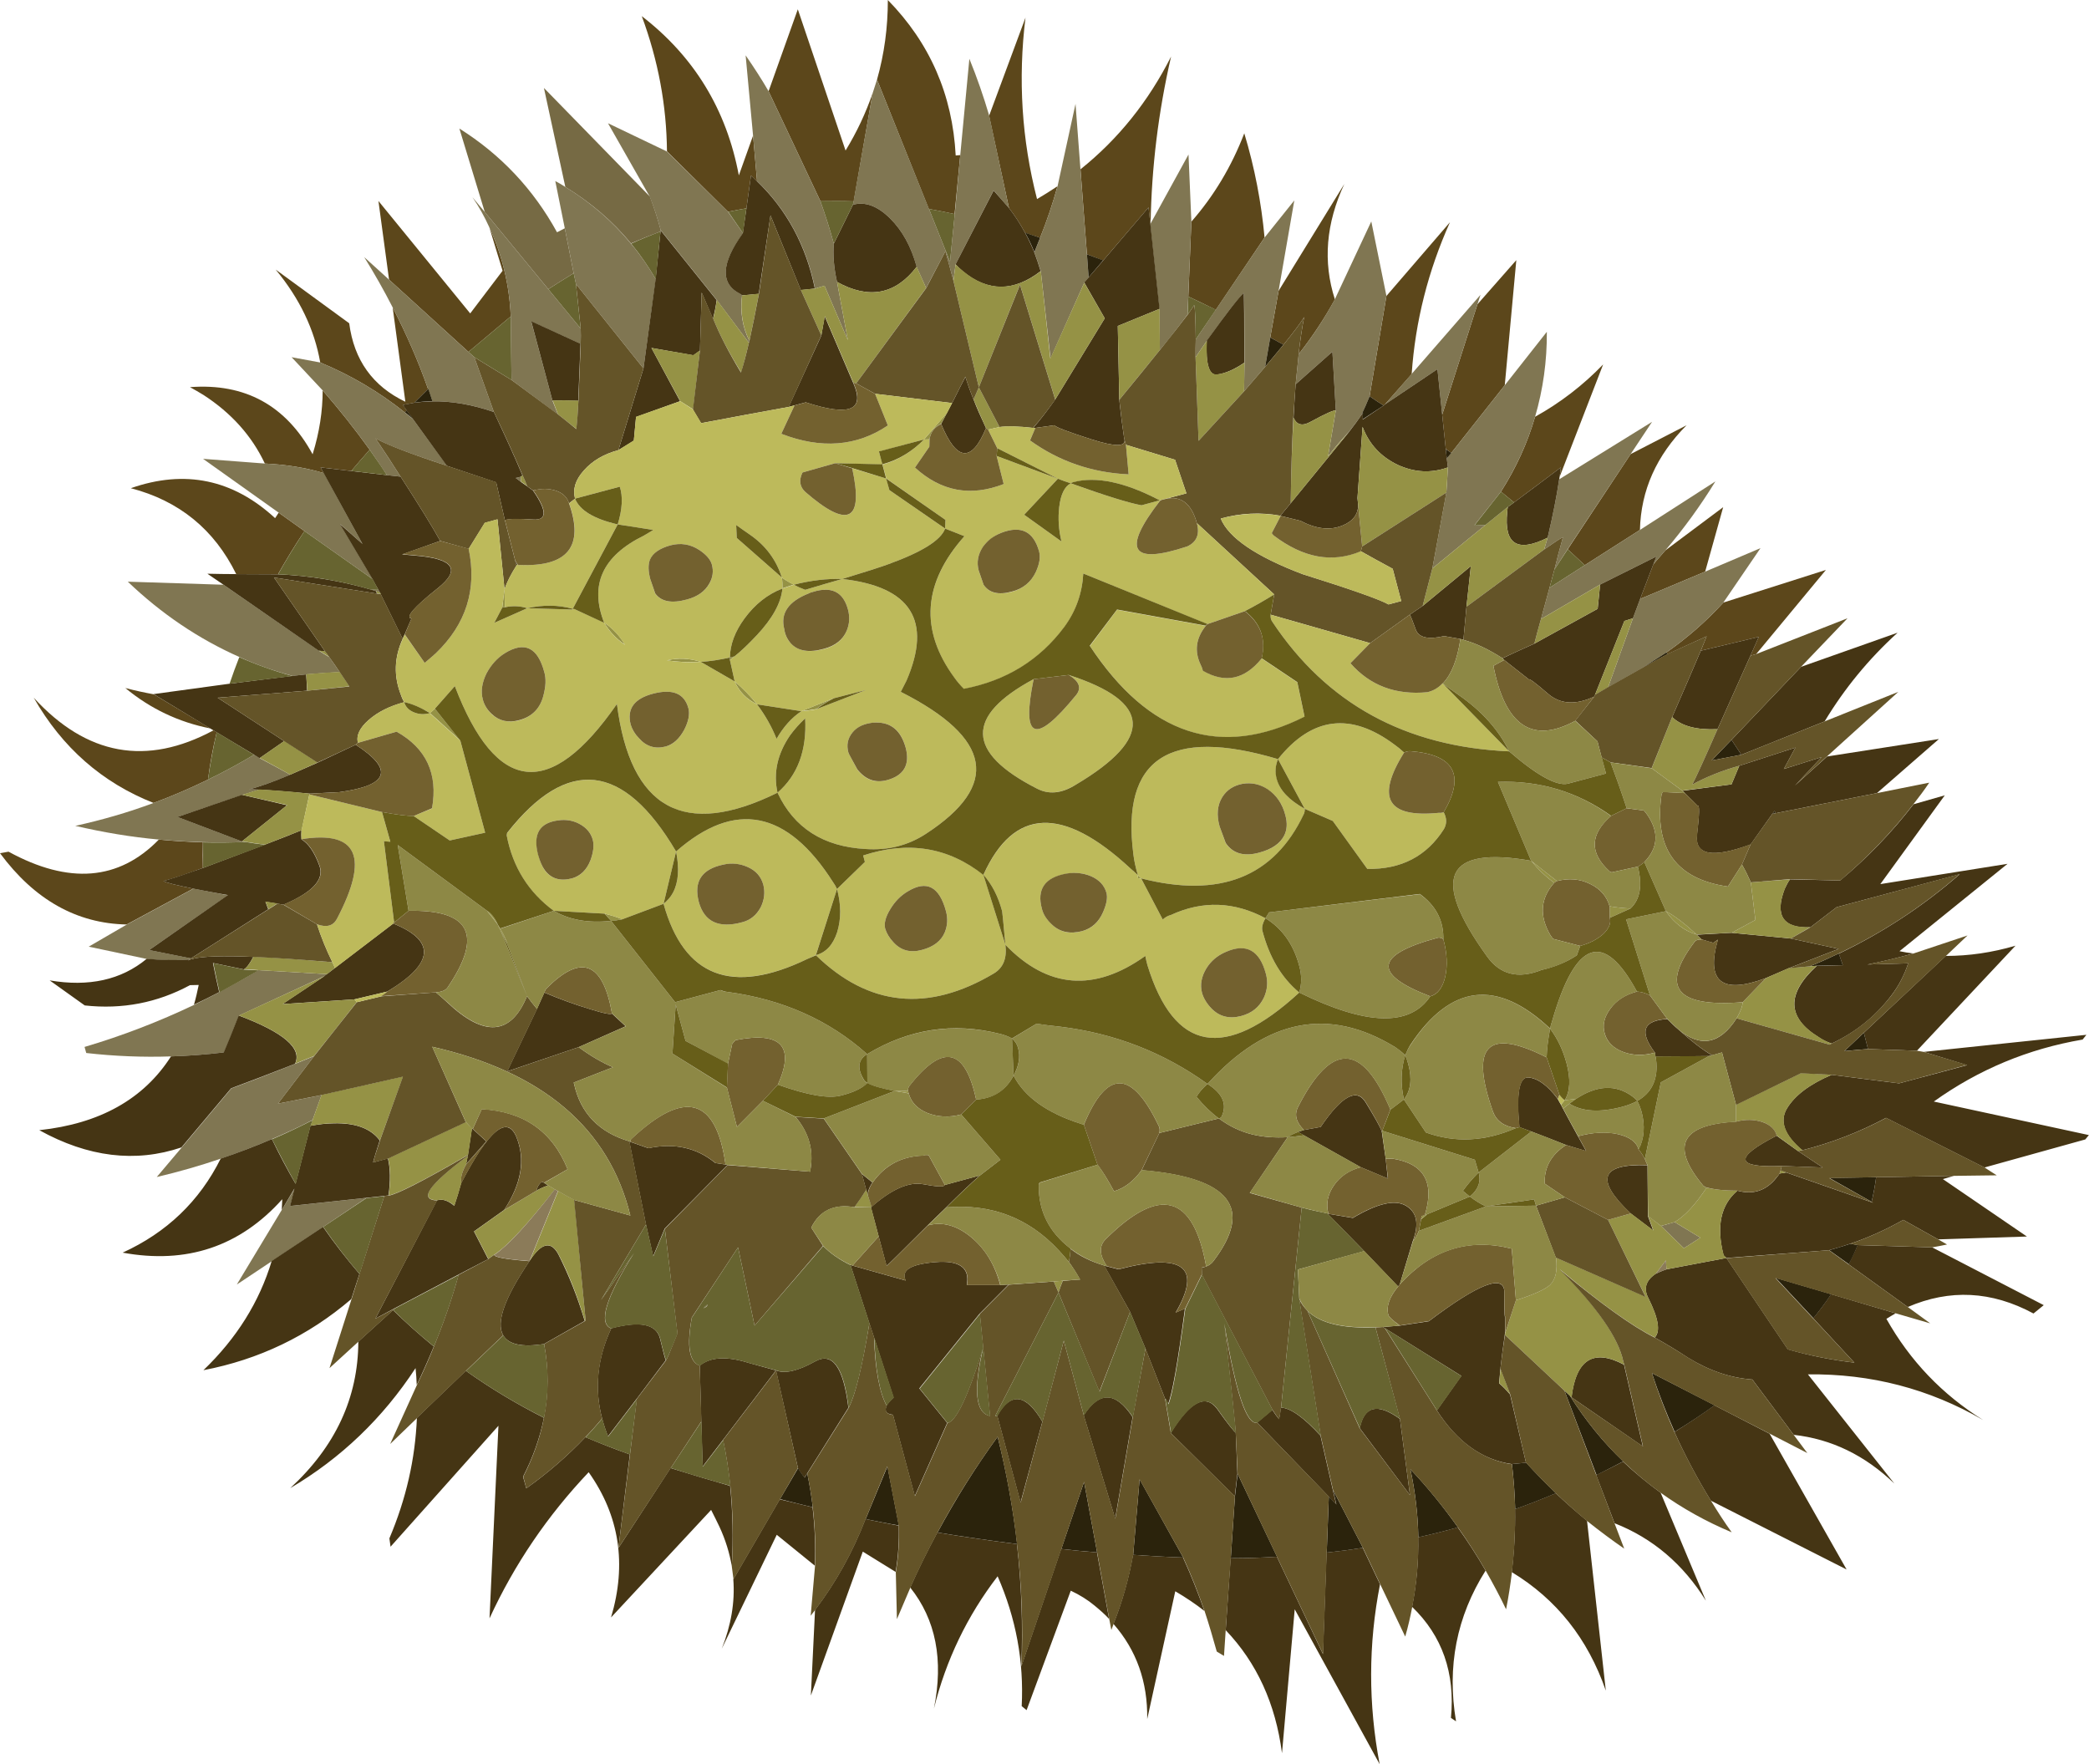
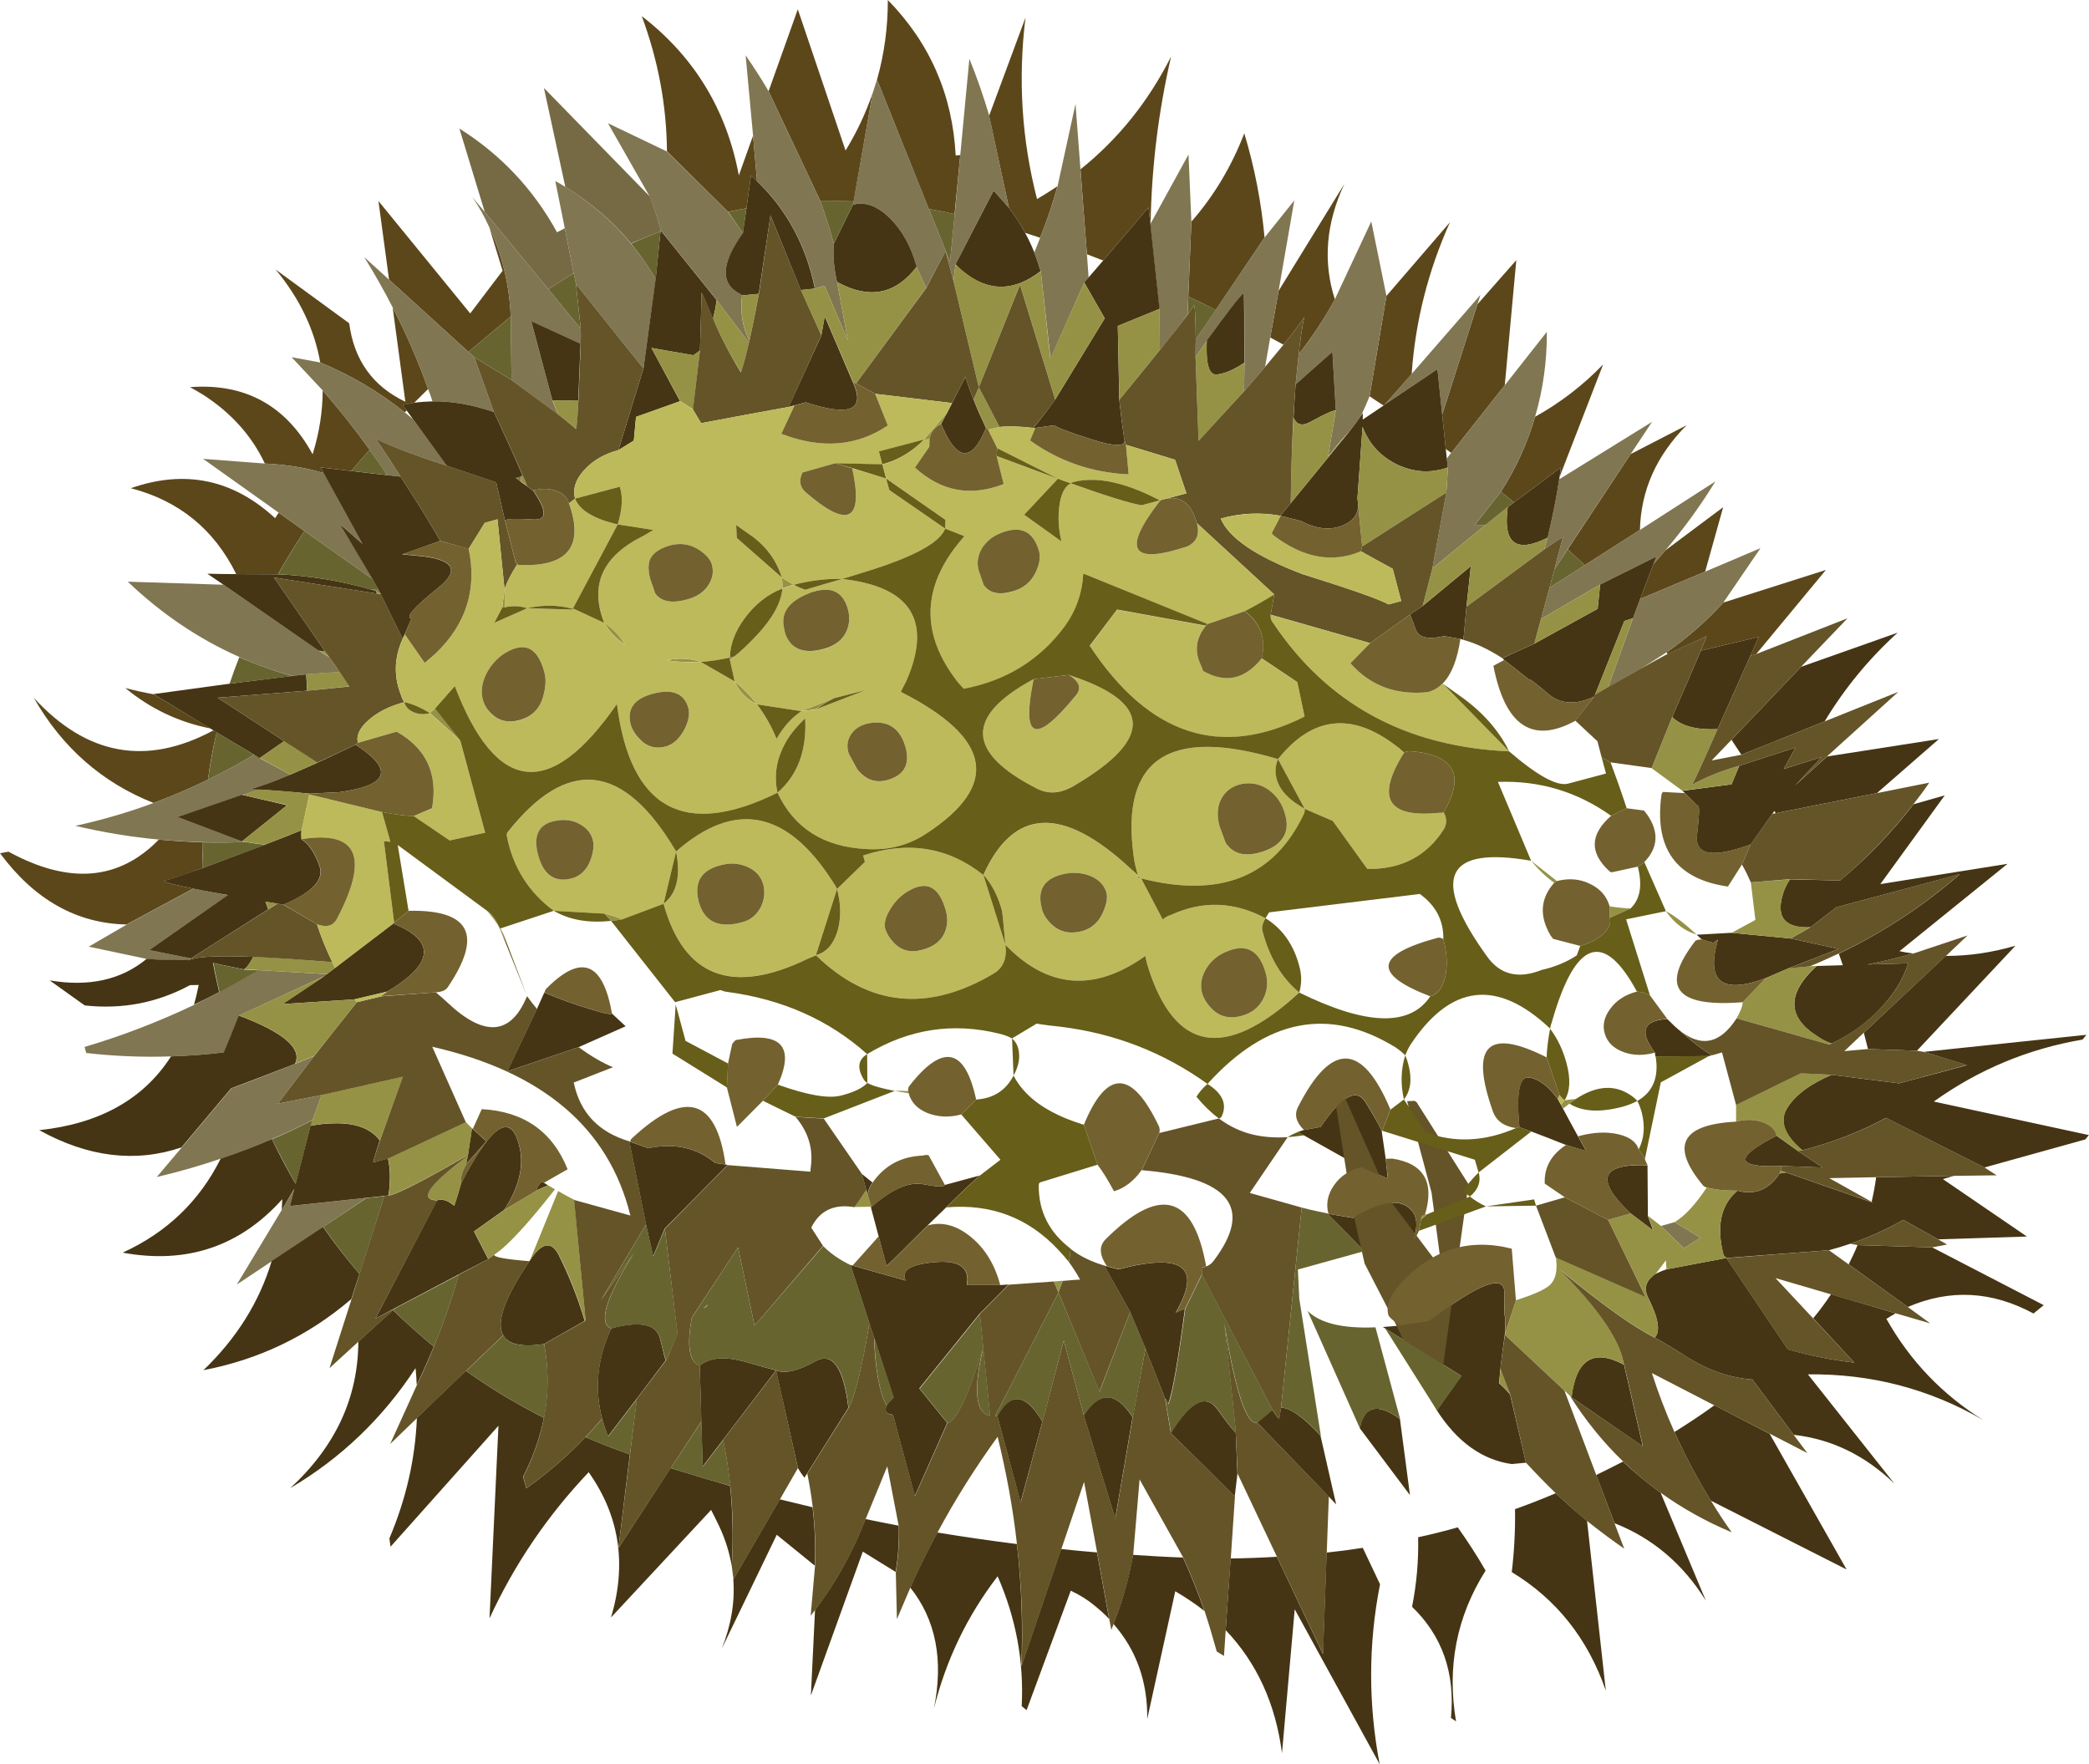
<svg xmlns="http://www.w3.org/2000/svg" version="1.1" viewBox="0 0 53.802 45.437" xml:space="preserve">
  <g transform="matrix(1.25 0 0 -1.25 0 45.437)">
    <g fill-rule="evenodd">
      <path d="m16.902 32.209-1.066 2.261 0.602 1.688 0.984-2.91c0.234 0.383 0.418 0.777 0.558 1.183l-0.39-2.23c-0.231 8e-3 -0.461 8e-3 -0.688 4e-3v4e-3zm14.727-4.446c0.516 0.286 0.984 0.645 1.402 1.078l-0.898-2.32c0.012 0.07 0.019 0.137 0.027 0.199-0.269-0.203-0.59-0.445-0.965-0.722-0.09 0.074-0.179 0.148-0.269 0.222 0.312 0.489 0.547 1.004 0.703 1.543zm-0.625 0.649-1.102-1.395c-0.039 0.028-0.074 0.055-0.113 0.082l-0.074 0.707 0.726 2.274 0.801 0.91-0.238-2.578zm-2.496-0.418c-0.098 0.062-0.192 0.125-0.289 0.191l0.347 2.067 1.309 1.519c-0.449-1-0.715-2.043-0.789-3.129l-0.551-0.625-0.027-0.023zm-2.336 1.402 0.172 0.961 1.355 2.203c-0.379-0.812-0.445-1.605-0.195-2.379-0.215-0.394-0.461-0.765-0.734-1.113l-0.012 4e-3c0.035 0.285 0.07 0.535 0.113 0.746-0.062-0.105-0.203-0.297-0.426-0.57-0.09 0.047-0.179 0.097-0.273 0.148zm6.48-4.691c-0.117 0.109-0.234 0.219-0.351 0.328l1.297 1.961 1.152 0.594c-0.621-0.625-0.941-1.34-0.961-2.157l-1.137-0.726zm1.66 0.304 1.192 0.891-0.371-1.328-1.34-0.563 0.273 0.715c0.082 0.094 0.164 0.188 0.246 0.285zm1.196-1.074 2.113 0.672-1.437-1.734-0.118-0.032 0.172 0.387-1.195-0.285 0.121 0.297-0.805-0.367c-7e-3 0.015-0.015 0.023-0.023 0.035 0.426 0.297 0.816 0.637 1.172 1.027zm-11.801 7.809-4e-3 -0.016-0.039 0.348-0.934-1.094c-0.113 0.043-0.226 0.086-0.335 0.129l-0.133 1.75c0.781 0.625 1.402 1.402 1.867 2.324-0.262-1.136-0.402-2.281-0.422-3.441zm2.348-0.289-1.004-1.489c-0.188 0.094-0.375 0.184-0.567 0.274l0.063 1.543c0.465 0.531 0.828 1.137 1.09 1.82 0.215-0.711 0.351-1.426 0.418-2.148zm-5.676 2.508 0.75 2.023c-0.156-1.266-0.078-2.512 0.238-3.738 0.141 0.082 0.281 0.172 0.422 0.265-0.101-0.363-0.219-0.714-0.359-1.062l-0.309 0.101c-0.098 0.18-0.207 0.352-0.332 0.512l-0.41 1.899zm-2.309 0.746c0.149 0.527 0.223 1.07 0.223 1.64 0.867-0.886 1.332-1.953 1.398-3.203l0.094 8e-3 -0.117-1.215c-0.176 0.039-0.356 0.074-0.531 0.106l-1.067 2.664zm-2.691-2.653c-0.129-0.019-0.254-0.047-0.379-0.07l-1.258 1.246c-8e-3 0.942-0.18 1.871-0.519 2.785 1.078-0.832 1.746-1.926 2-3.281l0.293 0.82 0.082-0.941c-0.039 0.035-0.082 0.074-0.125 0.117l-0.094-0.676zm-5.727-2.957-1.636 1.489-0.219 1.621 1.891-2.317 0.667 0.879-0.273 0.895c0.266-0.575 0.414-1.188 0.441-1.836l-0.871-0.731zm-0.832-0.765c-0.097-0.094-0.191-0.188-0.285-0.282-0.082-0.015-0.16-0.031-0.234-0.046l0.078-0.114c-0.012-0.011-0.024-0.023-0.039-0.039-0.528 0.422-1.11 0.766-1.742 1.028-0.118 0.675-0.422 1.316-0.918 1.914l1.515-1.106c0.098-0.758 0.485-1.297 1.157-1.617l-0.262 1.945c0.281-0.547 0.527-1.105 0.73-1.683zm-1.203-1.25c-0.129-0.145-0.254-0.289-0.379-0.438l-0.633 0.074 0.063-0.117c-0.379 0.113-0.785 0.176-1.211 0.196-0.266 0.566-0.687 1.039-1.266 1.414-0.089 0.054-0.183 0.109-0.277 0.16 1.133 0.086 1.977-0.375 2.527-1.383 0.141 0.453 0.207 0.891 0.207 1.316 0.34-0.39 0.664-0.797 0.969-1.222zm-1.89-2.567-0.86 4e-3c-0.453 0.922-1.179 1.512-2.172 1.77 1.114 0.39 2.106 0.183 2.973-0.617l0.074 0.113 0.531-0.379c-0.199-0.297-0.378-0.594-0.546-0.891zm-2.563-4.711c-1.059 0.418-1.883 1.141-2.469 2.168 1.09-1.191 2.325-1.414 3.703-0.672l0.067-0.039c-0.078-0.32-0.137-0.648-0.18-0.976-0.367-0.18-0.742-0.34-1.121-0.481zm1.172 1.535c-0.656 0.129-1.238 0.407-1.754 0.833 0.195-0.051 0.391-0.094 0.586-0.129l1.168-0.704zm-0.356-3.3-1.371-0.739c-1.027 0.02-1.898 0.508-2.609 1.469l0.176 0.031c1.242-0.679 2.273-0.597 3.097 0.25 0.301-0.031 0.606-0.046 0.907-0.058-4e-3 -0.176-4e-3 -0.352 0-0.528-0.387-0.14-0.657-0.23-0.813-0.269 0.063-0.035 0.266-0.086 0.613-0.156z" fill="#5c471b" />
      <path d="m15.836 34.47 1.066-2.261c0.102-0.285 0.196-0.578 0.278-0.879-0.02-0.231 0-0.496 0.066-0.789l0.223-1.2-0.481 1.122-0.195-0.059c-0.18 0.883-0.578 1.621-1.195 2.215l-0.082 0.937-0.153 1.653c0.168-0.243 0.328-0.489 0.473-0.739zm2.144-0.039 0.09 0.278 1.071-2.664 0.433-1.086 0.098 0.984 0.113 1.211 0.188 1.984c0.156-0.382 0.293-0.777 0.41-1.175l0.406-1.899-0.316 0.363-0.785-1.523-0.043-0.34-0.165 0.61-0.398-0.758-0.195 0.433c-0.114 0.422-0.297 0.754-0.551 1.004-0.258 0.254-0.512 0.348-0.762 0.278l0.012 0.074 0.394 2.226zm11.922-7.414 1.102 1.395 0.867 1.101c4e-3 -0.605-0.078-1.187-0.242-1.75-0.156-0.539-0.391-1.05-0.703-1.543l-0.547-0.691c0.074 0 0.152 0 0.226 4e-3l-1.093-0.895 0.289 1.567c0.011 0.172 0.023 0.347 0.031 0.519l-0.023 0.18 0.089 0.113h4e-3zm-0.187 0.789-0.098 0.938-1.082-0.727 0.551 0.629 1.418 1.629-0.063-0.195-0.726-2.274zm3.883-0.812-1.297-1.957-0.274-0.422c0.051 0.211 0.11 0.434 0.176 0.668-0.066-0.035-0.195-0.121-0.387-0.254l0.071 0.242c0.105 0.449 0.187 0.852 0.238 1.203l1.914 1.184-0.441-0.664zm-6.094 3.191 0.75 1.602 0.312-1.535-0.347-2.067c-0.055-0.136-0.114-0.269-0.176-0.398-0.055-0.082-0.141-0.196-0.254-0.34-0.152-0.16-0.293-0.324-0.426-0.5l0.16 0.945-0.07 1.211-0.758-0.672c0.024 0.223 0.043 0.43 0.063 0.621 4e-3 4e-3 8e-3 8e-3 0.012 0.016 0.273 0.348 0.519 0.719 0.734 1.117zm-2.871-1.195c0 0.133 0 0.254 4e-3 0.367l0.414 0.613 1.004 1.485 0.613 0.765-0.324-1.863-0.172-0.961-0.106-0.605-0.433-0.504 8e-3 0.59c0 0.867-4e-3 1.347-8e-3 1.437-0.09-0.07-0.348-0.398-0.766-0.984l-0.234-0.34zm7.293-4.75 0.726 0.465 1.137 0.726 1.555 1c-0.309-0.504-0.653-0.976-1.032-1.422-0.082-0.097-0.164-0.191-0.246-0.285l0.063 0.16-1.16-0.578-1.219-0.711c0.055 0.2 0.113 0.414 0.176 0.645zm3.582-0.305c-0.356-0.39-0.746-0.73-1.172-1.027l-0.531-0.34-0.672-0.379 0.512 1.422 0.148 0.398 1.34 0.563 1.14 0.484-0.765-1.121zm-1.004-12.765 0.531-0.321-0.34-0.218-0.472 0.46 0.281 0.079zm-13.074 20.281c0.14 0.348 0.258 0.699 0.359 1.058l0.371 1.7 0.102-1.352 0.133-1.75 0.035-0.476-0.09-0.106-0.695-1.562-0.2 1.796c-0.043 0.137-0.086 0.266-0.133 0.391 0.04 0.102 0.079 0.199 0.118 0.297v4e-3zm2.468-2.313-0.011 0.844-0.188 1.746 8e-3 0.016 0.781 1.422 0.059-1.379-0.063-1.547-0.019-0.375c-0.117-0.16-0.305-0.406-0.567-0.727zm-9.128 1.028-1.157 1.441c-0.062 0.234-0.136 0.465-0.226 0.692l-0.86 1.511 1.215-0.582 1.258-1.242c0.105-0.148 0.207-0.293 0.309-0.441-0.454-0.629-0.473-1.043-0.055-1.25 8e-3 -8e-3 0.023-0.016 0.035-0.032-0.043-0.339 8e-3 -0.652 0.152-0.937-3e-3 -0.012-3e-3 -0.024-0.011-0.039l-0.66 0.879zm-1.512-1.407-1.391 1.739-0.047 0.222-0.183 0.926-0.196 0.973c0.075-0.039 0.141-0.078 0.207-0.121 0.524-0.321 0.977-0.711 1.352-1.168 0.191-0.227 0.359-0.473 0.512-0.731l-0.254-1.84zm-1.961 1.633 0.668-0.812c4e-3 -0.094 4e-3 -0.199 0-0.317l-1.02 0.465 0.438-1.633 0.113-0.285-0.957 0.711-0.016 1.309c-0.027 0.648-0.175 1.261-0.441 1.836-0.098 0.215-0.211 0.422-0.348 0.621l0.254-0.305 1.309-1.59zm-1.645-1.293 0.121-0.109 0.403-1.129c-0.442 0.152-0.864 0.227-1.266 0.219-0.027 0.086-0.055 0.172-0.09 0.254-0.203 0.578-0.449 1.136-0.73 1.683-0.18 0.352-0.375 0.696-0.586 1.035l0.512-0.464 1.636-1.489zm-1.679-2.539c-0.118 0.18-0.235 0.352-0.356 0.524-0.305 0.425-0.629 0.832-0.969 1.222l-0.64 0.684 0.59-0.109c0.632-0.262 1.214-0.606 1.742-1.028 0.055-0.047 0.113-0.09 0.168-0.137l0.703-0.964c-0.762 0.25-1.254 0.437-1.473 0.566 0.192-0.285 0.364-0.551 0.516-0.789l-0.281 0.031zm2.765-0.14c-0.039 0.031-0.078 0.058-0.113 0.082l0.102 0.023 0.011-0.105zm-4.996-0.633-1.558 1.109 1.273-0.097c0.426-0.02 0.832-0.083 1.215-0.196l0.797-1.461-0.465 0.414 0.676-1.14-1.407 0.992-0.531 0.379zm2.09-1.653c-0.027 0.012-0.055 0.024-0.082 0.036-0.035 0.011-0.074 0.023-0.109 0.031l0.156-4e-3c0.012-0.02 0.023-0.043 0.035-0.063zm-1.047-1.324c0.078-0.113 0.153-0.215 0.215-0.308-0.18-8e-3 -0.41-0.024-0.691-0.047l-0.282-0.031c-0.379 0.101-0.746 0.23-1.097 0.39-0.836 0.371-1.602 0.887-2.297 1.551l1.972-0.063 1.965-1.359c0.078-0.051 0.149-0.094 0.215-0.133zm-0.805-2.422c-0.375-0.16-0.66-0.257-0.847-0.3 0.066 0 0.137-4e-3 0.207-8e-3 -0.106-0.035-0.227-0.071-0.352-0.11l-1.328-0.453 1.328-0.504c0.02-4e-3 0.043-7e-3 0.067-0.011-0.289-0.012-0.582-0.012-0.875-4e-3 -0.301 8e-3 -0.606 0.027-0.907 0.054-0.574 0.051-1.148 0.149-1.722 0.282 0.551 0.121 1.09 0.277 1.613 0.472 0.379 0.141 0.754 0.301 1.121 0.481 0.324 0.156 0.641 0.328 0.949 0.512l0.118-0.071c0.293-0.156 0.503-0.269 0.628-0.34zm-1.98-4.742c0.172 0.086 0.348 0.172 0.52 0.262 0.269 0.144 0.539 0.293 0.804 0.453l1.414-0.082c-0.023-0.016-0.039-0.027-0.058-0.043l-1.758-0.812c-0.113-0.29-0.215-0.543-0.309-0.758-0.363-0.043-0.722-0.071-1.086-0.082-0.586-0.02-1.168 4e-3 -1.75 0.07l-0.035 0.125c0.778 0.23 1.528 0.52 2.258 0.867zm0.551-3.168c-0.434-0.148-0.871-0.273-1.321-0.379l0.512 0.606 1.024 1.219c0.347 0.128 0.785 0.296 1.316 0.507l0.391 0.16-0.746-0.98 0.898 0.176-0.184-0.512c-0.273-0.144-0.554-0.273-0.839-0.394-0.344-0.149-0.692-0.282-1.051-0.403zm1.051-2.113-0.723-0.481 0.926 1.536 0.265 0.437-0.09-0.355 1.571 0.168-0.891-0.598-1.058-0.707zm8.976-0.891c-4e-3 -0.019-8e-3 -0.035-0.016-0.039-0.089-0.058-0.085-0.047 0.016 0.039zm-11.969 7.825 1.375 0.742c0.192-0.039 0.43-0.082 0.711-0.137l-1.621-1.129 0.86-0.172c-8e-3 -8e-3 -0.02-0.015-0.028-0.023-0.297-0.02-0.59-0.016-0.879 0.011l-1.199 0.254 0.781 0.454zm1.325-0.715c0.011 0 0.023 4e-3 0.039 0.011l0.027-7e-3c-0.023-4e-3 -0.047-8e-3 -0.066-4e-3z" fill="#807652" />
      <path d="m17.18 31.33 0.394 0.801c0.25 0.07 0.504-0.024 0.762-0.278 0.254-0.25 0.437-0.582 0.551-1-0.438-0.574-0.985-0.676-1.641-0.312-0.066 0.293-0.086 0.558-0.066 0.789zm9.414-5.348 1.195 1.461c0.113 0.145 0.199 0.262 0.254 0.344 0.016 0.019 0.031 0.039 0.039 0.054-4e-3 -0.042-4e-3 -0.085-4e-3 -0.136l0.43 0.289 0.027 0.023 1.082 0.727 0.098-0.938 0.074-0.707 0.02-0.195 0.023-0.184c-0.348-0.125-0.687-0.105-1.031 0.051-0.352 0.168-0.594 0.43-0.727 0.785l-0.105-1.468 0.015-0.153c-4e-3 -0.183-0.109-0.324-0.316-0.41-0.258-0.109-0.547-0.078-0.871 0.094l-0.41 0.101-8e-3 4e-3 0.215 0.258zm0.929 1.91c-0.039 0.012-0.207-0.062-0.515-0.23-0.172-0.098-0.289-0.071-0.356 0.082 0.012 0.242 0.028 0.472 0.043 0.687l0.758 0.672 0.07-1.211zm4.364-2.621c-0.625-0.312-0.903-0.137-0.832 0.535 4e-3 0.032 4e-3 0.063 0.011 0.098 0.043 0.027 0.086 0.062 0.129 0.094 0.375 0.277 0.696 0.519 0.965 0.722-8e-3 -0.062-0.015-0.129-0.027-0.199 0-0.012-4e-3 -0.031-8e-3 -0.047-0.051-0.351-0.133-0.754-0.238-1.203zm-1.735-2.105c-0.023 8e-3 -0.043 0.015-0.062 0.019l-0.336 0.059c-0.332-0.078-0.527-0.031-0.586 0.14-0.063 0.176-0.102 0.274-0.121 0.301 0.094 0.063 0.18 0.125 0.265 0.18l0.993 0.82-0.09-0.836c-0.016-0.191-0.039-0.422-0.063-0.683zm-8.82 4.367h-0.043c0.129 0.148 0.281 0.344 0.453 0.586l1.02 1.672-0.422 0.738 0.09 0.105 0.3 0.348 0.934 1.094 0.039-0.348 0.188-1.742-0.86-0.352 0.031-1.523c0.036-0.34 0.071-0.605 0.102-0.805l4e-3 -7e-3c0.035-0.157-0.188-0.157-0.672-4e-3 -0.488 0.156-0.746 0.254-0.769 0.293l-0.395-0.055zm10.281-4.445 1.305 0.718 0.051 0.5 1.16 0.578-0.063-0.16-0.273-0.715-0.148-0.398-0.176-0.055-0.606-1.523c-8e-3 -0.012-0.011-0.024-0.015-0.035-0.383-0.18-0.703-0.16-0.957 0.062-0.258 0.223-0.387 0.317-0.387 0.289l-0.512 0.403-0.035 0.035c0.172 0.082 0.391 0.183 0.656 0.301zm4.266-2.289c-0.067 0.101-0.137 0.207-0.203 0.308l1.433 1.504 1.989 0.703c-0.594-0.539-1.094-1.148-1.504-1.828l-1.715-0.687zm0.187 2.042-0.679-1.515c-0.438-0.02-0.746 0.066-0.934 0.25 0.274 0.625 0.469 1.082 0.59 1.367l1.195 0.285-0.172-0.387zm1.575-2.078 2.308 0.36-1.277-1.114-2.086-0.414c-8e-3 0.016-0.016 0.032-0.024 0.047-0.015-0.019-0.031-0.039-0.046-0.062l-0.446-0.629c-0.785-0.289-1.156-0.223-1.105 0.203s0.055 0.621 0.012 0.594l-0.262 0.261c-0.02 0.02-0.035 0.036-0.055 0.047l1.016 0.133 0.16 0.383 1.156 0.375-0.238-0.441 0.781 0.246-0.551-0.586 0.657 0.593v4e-3zm-0.762-2.531 1.035-0.023c0.563 0.468 1.066 0.992 1.512 1.57l0.644 0.184-1.328-1.829 2.621 0.418-2.226-1.8c0.093-0.02 0.191-0.036 0.289-0.047-0.313-0.086-0.629-0.164-0.949-0.227l0.839 0.024c-0.078-0.239-0.191-0.457-0.343-0.657-0.328-0.433-0.739-0.765-1.235-0.996-0.101 0.035-0.191 0.078-0.269 0.133-0.653 0.402-0.664 0.891-0.039 1.465l0.539 0.016c-0.028 0.078-0.055 0.16-0.082 0.238 0.898 0.43 1.73 0.973 2.492 1.637l-2.539-0.68-0.539-0.414c-0.563-0.024-0.739 0.242-0.531 0.789 0.031 0.066 0.066 0.137 0.109 0.199zm-0.496-2.035c-0.91-0.34-1.238-0.074-0.988 0.793-0.032-0.024-0.063-0.043-0.094-0.066-0.082 0.023-0.164 0.046-0.239 0.07l-0.105 0.097 0.719 0.04 1.222-0.118 0.985-0.214-1.031-0.399-0.469-0.203zm-2.285-1.535c-0.328 0.433-0.243 0.664 0.254 0.691 0.015-0.012 0.031-0.027 0.046-0.043 0.024-0.023 0.043-0.043 0.067-0.066 0.039-0.039 0.074-0.07 0.113-0.102 0.262-0.238 0.496-0.418 0.695-0.535l-0.066-0.016-1.098-0.011c-4e-3 0.027-0.011 0.054-0.011 0.082zm-2.547-1.625-0.246 0.09c-0.067 0.699-4e-3 1.039 0.187 1.023 0.196-0.019 0.395-0.164 0.602-0.441 0.019-0.039 0.043-0.078 0.066-0.118l0.043-0.082c0.098-0.183 0.199-0.371 0.309-0.57l0.168-0.305-0.414 0.125c-0.262 0.106-0.5 0.196-0.715 0.278zm2.402-1.742 0.109-0.297-0.464 0.351c-0.739 0.696-0.625 1.028 0.347 0.992l8e-3 -1.046zm2.652 1.656 0.442-0.317 0.508-0.339-0.844 0.031c-0.961-0.039-0.996 0.168-0.106 0.625zm-2.269-2.754 1.234 0.234-0.058 0.055c-0.153 0.598-0.059 1.039 0.285 1.332 0.324-0.09 0.594 0 0.801 0.262 0.027 0.027 0.047 0.058 0.066 0.09 0.047 7e-3 0.094 0.015 0.137 0.023l1.793-0.625-0.032 0.02c0.04 0.164 0.071 0.336 0.094 0.507l1.602 0.028-0.227-0.067 1.731-1.183-1.828-0.059-0.719 0.402c-0.36-0.203-0.723-0.367-1.094-0.492-0.144-0.05-0.289-0.093-0.437-0.133l-2.114-0.16 1.266-1.882c0.445-0.129 0.902-0.219 1.371-0.274l-0.848 0.914c0.133 0.16 0.254 0.324 0.368 0.496l1.332-0.394c-0.063-0.035-0.129-0.075-0.192-0.114 0.488-0.867 1.153-1.562 1.996-2.086-1.113 0.645-2.316 0.958-3.613 0.942l1.781-2.25c-0.605 0.582-1.297 0.918-2.074 1.004l-0.852 1.14c-0.449 0.032-0.886 0.18-1.32 0.446-0.226 0.148-0.457 0.289-0.691 0.418 0.121 0.125 0.078 0.394-0.133 0.816-0.102 0.195-0.051 0.359 0.148 0.496 0.059 0.028 0.133 0.063 0.227 0.094zm5.301 4.48 3.351 0.352-0.078-0.098c-1.121-0.191-2.144-0.617-3.066-1.277l3.195-0.691-0.074-0.09-2.078-0.578-2.028 1.023c-0.547-0.293-1.125-0.516-1.726-0.668-0.367 0.309-0.473 0.598-0.317 0.859 0.164 0.274 0.473 0.504 0.922 0.696l1.391-0.176 1.402 0.375-0.894 0.273zm-1.235 0.395 1.688 1.582c0.48 0 0.957 0.07 1.437 0.211l-2.031-2.164-1.008 0.035-0.086 0.336zm-16.961 15.691c-0.554-0.429-1.089-0.429-1.605 0-0.051 0.043-0.102 0.09-0.148 0.141l0.785 1.52 0.316-0.36c0.125-0.16 0.234-0.332 0.332-0.512 0.07-0.128 0.133-0.261 0.188-0.398 0.046-0.125 0.093-0.258 0.132-0.391zm-1.824-2.718c0.149 0.293 0.238 0.476 0.274 0.539 0.039-0.125 0.093-0.282 0.168-0.465 0.066-0.172 0.152-0.367 0.257-0.59-0.296-0.715-0.605-0.688-0.925 0.086 0.043 0.082 0.086 0.16 0.121 0.23l0.105 0.2zm-4.238 4.011 0.094 0.676c0.043-0.039 0.086-0.078 0.125-0.117 0.613-0.59 1.011-1.328 1.191-2.211l-0.289-0.031-0.625 1.539-0.242-1.617-0.344-0.032c-0.016 0.016-0.027 0.028-0.039 0.032-0.414 0.207-0.395 0.625 0.055 1.25l0.074 0.511zm0.871-4.09 0.672 1.469 0.07 0.399 0.586-1.371c0.254-0.567-0.07-0.7-0.976-0.403l-0.231-0.062-0.121-0.032zm-3.508-0.89 0.516 1.683 0.25 1.84 0.101 0.981v0.027l1.157-1.441c-0.02-0.145-0.047-0.274-0.075-0.387l-0.234 0.543-0.035-1.195-0.137-0.098-0.863 0.152 0.59-1.097-0.907-0.325-0.046-0.488-0.317-0.195zm-2.008-0.656c0.043-0.028 0.086-0.059 0.129-0.09l0.121-0.09c0.289-0.418 0.289-0.617-4e-3 -0.594-0.289 0.02-0.484 0.016-0.578-0.012l-0.179 0.778-1.016 0.34-0.699 0.964-0.129 0.176-0.082 0.114c0.078 0.015 0.156 0.031 0.238 0.046 0.121 0.016 0.246 0.024 0.375 0.028 0.399 8e-3 0.82-0.067 1.266-0.219 0.238-0.508 0.437-0.941 0.59-1.309-0.012-7e-3 -0.024-0.015-0.043-0.027l-0.098-0.023c0.035-0.024 0.07-0.051 0.109-0.082zm-2.761 0.14 0.281-0.031c0.379-0.586 0.652-1.027 0.816-1.324l-0.785-0.278 0.254-0.023c0.809-0.063 0.965-0.289 0.477-0.676-0.489-0.39-0.668-0.597-0.539-0.625l-0.141-0.328c-0.016-0.027-0.027-0.059-0.039-0.09l-0.453 0.922c0 0.012-8e-3 0.02-0.012 0.027-0.012 0.02-0.023 0.043-0.035 0.063-0.043 0.074-0.082 0.144-0.121 0.219l-0.676 1.14 0.469-0.414-0.801 1.461-0.063 0.117 0.629-0.074 0.739-0.086zm16.89 2.77c0.422 0.586 0.676 0.914 0.766 0.984 4e-3 -0.094 8e-3 -0.57 8e-3 -1.437-0.199-0.137-0.383-0.219-0.551-0.243-0.172-0.031-0.246 0.204-0.223 0.696zm-12.902-0.063-0.047-1.176c-0.203 8e-3 -0.383 0.012-0.531 4e-3l-0.438 1.637 1.016-0.465zm-1.32-4.574-0.032 0.113c0.012-0.027 0.032-0.058 0.051-0.086-8e-3 -4e-3 -0.015-0.015-0.019-0.027zm-5.774-0.172 0.86-4e-3c0.648-0.027 1.289-0.133 1.91-0.312 0.039-0.012 0.074-0.024 0.113-0.035l0.016-0.051-2.121 0.332 1.054-1.524c-0.043 4e-3 -0.09 8e-3 -0.133 0.016l-1.961 1.359-0.332 0.227c0.196-4e-3 0.395-8e-3 0.594-8e-3zm1.156-2.097 0.286 0.031 0.019-0.336-1.844-0.145 1.371-0.894-0.507-0.352-0.118 0.074-0.769 0.461-0.063 0.039-0.066 0.039-1.168 0.708 1.566 0.214 1.293 0.161zm0.516-1.79 0.789 0.372c0.793-0.512 0.684-0.84-0.336-0.977l-0.617-0.031c-0.395 0.039-0.738 0.066-1.035 0.082-0.074 4e-3 -0.141 8e-3 -0.207 8e-3 0.187 0.043 0.469 0.14 0.844 0.3 0.168 0.071 0.355 0.157 0.562 0.246zm0.195-4.355c0.051 0.039 0.106 0.082 0.164 0.125l1.204 0.918c0.882-0.356 0.843-0.824-0.122-1.402l-0.679-0.161-1.481-0.097 0.86 0.574c0.015 0.016 0.035 0.027 0.054 0.043zm-1.277 2.668c0.285 0.109 0.535 0.207 0.754 0.297-4e-3 -0.059-4e-3 -0.121 0-0.188 0.144-0.086 0.269-0.265 0.371-0.547 0.102-0.281-0.144-0.546-0.742-0.8-0.047 7e-3 -0.086 0.015-0.129 0.023l-0.242 0.039 0.058-0.156-1.593-1.012-0.86 0.172 1.621 1.133c-0.285 0.051-0.523 0.094-0.715 0.133-0.347 0.07-0.55 0.121-0.613 0.156 0.153 0.043 0.426 0.133 0.813 0.269l1.277 0.481zm23.094-6.473 0.043-0.406-0.559 0.234-1.172 0.657c-0.043 0.023-0.082 0.047-0.117 0.07 0.035 0.012 0.074 0.023 0.117 0.039l0.348 0.063c0.434 0.64 0.742 0.808 0.926 0.507 0.183-0.3 0.297-0.5 0.332-0.597l0.082-0.567zm0.289-2.59-0.035-0.039-0.7 0.731-0.757 0.773c4e-3 -4e-3 0.011-4e-3 0.019-8e-3l0.508-0.085c0.504 0.3 0.867 0.386 1.094 0.25 0.226-0.133 0.273-0.375 0.14-0.727l-0.269-0.895zm-0.824-2.96c0.093 0.46 0.367 0.523 0.828 0.191l0.207-1.57-1.035 1.379zm3.132-0.739c-0.609 0.086-1.125 0.457-1.543 1.106l0.504 0.711-1.578 0.984-0.039 0.023 0.348 0.028 0.598 0.09c1.039 0.785 1.558 0.98 1.558 0.593-4e-3 -0.39 4e-3 -0.554 0.02-0.488l-8e-3 -0.351c0-8e-3 -4e-3 -0.02-4e-3 -0.036-0.035-0.246-0.066-0.476-0.09-0.695-8e-3 -0.105-0.019-0.203-0.027-0.301 0.074-0.062 0.148-0.136 0.226-0.23l0.328-1.406-0.293-0.028zm-19.933 9.715c0.324-0.137 0.637-0.25 0.937-0.34 0.297-0.094 0.45-0.121 0.453-0.09l0.286-0.265-0.969-0.43-1.473-0.5 0.613 1.285c0.055 0.125 0.106 0.239 0.153 0.34zm2.48-4.863-0.238-0.571-0.148 0.657-0.344 1.711c8e-3 -4e-3 0.012-4e-3 0.015-8e-3l0.379-0.133c0.532 0.113 0.993 0.012 1.379-0.305l0.207-0.031c0.012 0 0.028-4e-3 0.047-8e-3l-1.297-1.312zm-1.289-3.914c-0.164 0.617-0.101 1.238 0.188 1.859 0.59 0.156 0.926 0.09 1.004-0.207 0.07-0.293 0.109-0.445 0.121-0.449l-0.598-0.793-0.594-0.777c-0.05 0.125-0.089 0.246-0.121 0.367zm-0.344-0.383c0.297-0.125 0.602-0.246 0.915-0.356l-0.235-1.929 1.074 1.648c0.411-0.129 0.821-0.25 1.227-0.367 0.055-0.535 0.066-1.09 0.035-1.656-0.047 0.273-0.129 0.543-0.254 0.812-0.054 0.11-0.109 0.227-0.172 0.348l-2.062-2.215c0.328 1.102 0.172 2.098-0.461 2.992-0.844-0.89-1.527-1.89-2.043-3.011l0.184 3.968-2.223-2.492-0.024 0.172c0.344 0.809 0.532 1.633 0.567 2.484l1.008 0.969c0.504-0.359 1.039-0.68 1.609-0.969-0.082-0.41-0.223-0.812-0.43-1.214l0.067-0.239c0.441 0.313 0.847 0.664 1.218 1.055zm-0.855 1.918c-0.453-0.07-0.734-8e-3 -0.84 0.183-0.152 0.262 0.031 0.77 0.543 1.528 0.242 0.375 0.442 0.422 0.594 0.137 0.215-0.426 0.398-0.883 0.543-1.372l-0.84-0.476zm-3.215 3.824c0.051-0.207 0.055-0.465 0.012-0.762l-0.09-0.011-0.367-0.039-1.57-0.168 0.089 0.359-0.261-0.441 0.011 0.222c-0.875-0.976-1.972-1.343-3.289-1.101 0.907 0.414 1.582 1.058 2.02 1.937 0.359 0.121 0.711 0.254 1.055 0.403 0.152-0.317 0.316-0.625 0.488-0.922l0.305 1.195c0.175 0.031 0.335 0.051 0.488 0.051 0.441 0.011 0.758-0.106 0.941-0.352-0.074-0.23-0.121-0.383-0.136-0.453l0.304 0.082zm1.61-0.121c0.011 0.063 0.023 0.121 0.035 0.176 0 4e-3 0 0.012 4e-3 0.019l0.082 0.547c4e-3 -4e-3 0.011-8e-3 0.015-0.012l0.282-0.257-0.418-0.473zm-0.157-2.273-1.304-0.688-0.407-0.219 1.27 2.438c0.105 0.035 0.223 0 0.355-0.113 0.051 0.152 0.098 0.304 0.141 0.464 0.57 1.098 0.949 1.414 1.141 0.95 0.187-0.461 0.101-0.961-0.254-1.5l-0.621-0.442 0.293-0.57-0.614-0.32zm-2.062-1.379 0.715 0.648c0.269-0.262 0.55-0.512 0.84-0.75-0.11-0.266-0.227-0.531-0.352-0.793-4e-3 0.117-0.012 0.235-0.024 0.348-0.675-1.031-1.535-1.856-2.582-2.473 0.93 0.856 1.399 1.863 1.403 3.02zm-0.145 0.875c-0.89-0.762-1.906-1.246-3.047-1.465 0.684 0.656 1.153 1.406 1.407 2.25l1.058 0.703c0.235-0.34 0.485-0.66 0.75-0.969l-0.168-0.519zm3.969 2.398c0.027-0.019 0.055-0.035 0.086-0.058-0.082-0.024-0.164-0.063-0.242-0.106 0.019 0.074 0.051 0.133 0.101 0.176 4e-3 0.012 0.02 8e-3 0.055-0.012zm4.781-3.867-1.09-1.43-0.421-0.551-0.028 0.934-0.031 1.145c0.215 0.179 0.551 0.199 1.004 0.058l0.566-0.156c0.184-0.074 0.453-0.012 0.809 0.187 0.355 0.196 0.582-0.125 0.683-0.957l-0.851-1.355-0.055-0.086c-0.047 0.062-0.094 0.129-0.133 0.199l-0.453 2.012zm6.614-3.75 0.25-1.371c-0.086 0.094-0.188 0.183-0.297 0.273-0.145 0.121-0.309 0.223-0.493 0.309l-0.91-2.461-0.101 0.082c0.047 0.922-0.117 1.812-0.496 2.676-0.625-0.813-1.063-1.723-1.313-2.727 0.203 1.004 0.039 1.836-0.488 2.496 0.172 0.387 0.359 0.762 0.558 1.133 0.543-0.09 1.09-0.168 1.641-0.238 0.094-0.832 0.125-1.672 0.09-2.52l0.82 2.418c0.246-0.027 0.492-0.051 0.739-0.07zm-6.536 1.094c0.227-0.055 0.45-0.11 0.676-0.164 0.047-0.399 0.063-0.801 0.047-1.204l-0.785 0.637-1.133-2.347c0.191 0.48 0.274 0.957 0.238 1.429l0.957 1.649zm3.047 5.644c-0.535-0.535-0.82-0.816-0.847-0.836l-0.325 1.219c4e-3 0 8e-3 0 0.012-4e-3 0.418 0.367 0.774 0.524 1.067 0.469 0.289-0.055 0.437-0.059 0.445-0.016l0.723 0.196c-0.196-0.172-0.426-0.391-0.692-0.657l-0.383-0.371zm-1.203-2.012-0.387 1.196c8e-3 0 0.024-4e-3 0.039-0.012l1.098-0.309c-0.101 0.211 0.098 0.336 0.606 0.379 0.504 0.043 0.722-0.117 0.652-0.472h0.691c0.055 4e-3 0.114 8e-3 0.172 0.011l-0.597-0.601-1.243-1.539 0.575-0.711-0.668-1.508-0.45 1.676c-0.136 0.015-0.179 0.074-0.132 0.183 0.023 0.051 0.074 0.106 0.144 0.172l-0.406 1.25-0.094 0.285zm0.067 2.895c-0.067-0.094-0.098-0.184-0.098-0.27l-0.121 0.446 0.219-0.176zm3.5-4.926-0.45-1.668-0.48 1.789c0.281 0.496 0.59 0.453 0.93-0.121zm1.804 2.266-0.531 0.949c0.016-4e-3 0.031-0.012 0.055-0.016l0.242-0.062c1.328 0.348 1.723 0.051 1.176-0.891 0.062 0.028 0.129 0.055 0.191 0.082-0.148-1.121-0.266-1.777-0.348-1.968-0.015 0.062-0.035 0.101-0.062 0.113l-0.406 1.039-0.317 0.754zm2.621-2.285 0.313 0.261c0.055-0.086 0.101-0.148 0.137-0.191 0.015 0.055 0.027 0.133 0.039 0.238 0.199-8e-3 0.472-0.203 0.816-0.578l0.254-1.117 0.07-0.301-0.156 0.164-1.473 1.524zm-1.781-0.215c0.399 0.644 0.715 0.812 0.953 0.5 0.231-0.324 0.364-0.488 0.387-0.492l0.035-0.848-0.055-0.465-1.32 1.305zm8.258 0.734c0.094 0.781 0.453 1.008 1.082 0.672l0.387-1.683-1.469 1.011zm2.121-0.715c0.281 0.176 0.555 0.356 0.824 0.551l1.137-0.586 1.586-2.797-2.797 1.418c-0.281 0.457-0.531 0.93-0.75 1.414zm-1.613-0.886c0.187 0.09 0.371 0.183 0.554 0.277 0.243-0.23 0.5-0.441 0.774-0.641l0.933-2.226c-0.468 0.754-1.097 1.289-1.882 1.597l-0.379 0.993zm-3.793-2.715c0.094 0.476 0.136 0.953 0.125 1.433 0.277 0.059 0.551 0.129 0.816 0.204 0.207-0.29 0.399-0.586 0.574-0.891-0.597-0.945-0.8-1.981-0.609-3.106l-0.105 0.071c0.089 0.926-0.18 1.691-0.801 2.289zm2.054 0.715c0.051 0.429 0.075 0.863 0.067 1.297 0.285 0.101 0.562 0.21 0.84 0.328 0.211-0.2 0.425-0.387 0.644-0.567l0.387-3.5c-0.371 1.071-1.016 1.883-1.938 2.442zm-12.695 4e-3 -0.676 0.418-1.07-2.965 0.086 1.765c0.43 0.567 0.777 1.192 1.039 1.871 0.227-0.046 0.453-0.093 0.684-0.136 0.011-0.317-8e-3 -0.637-0.063-0.953zm3.875 3.226c0.324 0.504 0.66 0.492 1.008-0.035l-0.359-2.094-0.649 2.129zm2.488-4.031c-0.183 0.144-0.382 0.277-0.601 0.406l-0.578-2.633c0.011 0.77-0.223 1.422-0.696 1.961 0.184 0.461 0.317 0.938 0.403 1.422 0.344-0.023 0.687-0.043 1.031-0.055 0.164-0.359 0.309-0.726 0.441-1.101zm3.262 1.301 0.356-0.75c-0.243-1.235-0.243-2.473-8e-3 -3.707l-1.75 3.191-0.262-2.965c-0.133 1.02-0.519 1.863-1.16 2.535l0.101 1.477c0.321 4e-3 0.637 0.016 0.954 0.035l0.949-2.004 0.074 2.09c0.254 0.027 0.5 0.059 0.746 0.098zm11.231 4.961-1.219 0.879c0.066 0.132 0.129 0.265 0.183 0.398l1.536-0.047 2.3-1.191-0.211-0.172c-0.863 0.465-1.726 0.508-2.593 0.133h4e-3zm-35.34 7.175c0.203 0.051 0.617 0.067 1.25 0.039-0.078-0.148-0.145-0.234-0.196-0.257l-0.636 0.132c0.039-0.199 0.082-0.402 0.129-0.601-0.172-0.09-0.348-0.176-0.52-0.258 0.039 0.133 0.07 0.27 0.098 0.406l-0.18-4e-3c-0.672-0.363-1.394-0.503-2.168-0.418l-0.723 0.516c0.805-0.137 1.473 8e-3 2 0.445 0.289-0.027 0.582-0.031 0.879-0.015-0.011-8e-3 -0.019-0.012-0.027-0.02 0.016 8e-3 0.035 0.016 0.055 0.024 0.019 0 0.043 0 0.066 4e-3l-0.027 7e-3zm1.015 2.418-1.328 0.504 1.328 0.457 0.93-0.215-0.93-0.746zm-1.246-6.304c-0.949-0.321-1.926-0.2-2.929 0.355 1.246 0.133 2.152 0.641 2.714 1.52 0.364 0.011 0.723 0.039 1.086 0.082 0.094 0.218 0.196 0.472 0.309 0.761 0.926-0.347 1.312-0.679 1.16-0.996-0.531-0.207-0.969-0.375-1.316-0.504l-1.024-1.218z" fill="#453514" />
-       <path d="m29.809 26.904-0.02 0.191c0.039-0.023 0.074-0.05 0.113-0.078l-0.093-0.113zm-1.59 1.281c0.097-0.066 0.191-0.129 0.289-0.191l-0.434-0.285c4e-3 0.047 4e-3 0.093 8e-3 0.136-8e-3 -0.019-0.023-0.035-0.039-0.058 0.062 0.129 0.121 0.262 0.176 0.398zm-1.461 0.867c4e-3 8e-3 4e-3 0.016 0 0.02l0.012-8e-3 -0.012-0.012zm-0.586 0.344c0.094-0.051 0.183-0.101 0.273-0.148-0.109-0.133-0.234-0.285-0.379-0.457l0.106 0.605zm8.187-6.523c-0.16-0.086-0.347-0.188-0.554-0.305l0.531 0.34c8e-3 -0.012 0.016-0.024 0.023-0.035zm1.317-1.766c0.066-0.101 0.136-0.207 0.203-0.308l-0.613-0.118 0.41 0.426zm0.91-1.512-0.07-0.015c0.015 0.019 0.031 0.043 0.046 0.062 8e-3 -0.015 0.016-0.031 0.024-0.047zm0.699-3.156c0.203 0.082 0.406 0.172 0.602 0.266 0.027-0.082 0.054-0.16 0.082-0.242l-0.539-0.012-0.145-0.012zm1.371-4.344c-0.023-0.171-0.054-0.339-0.094-0.507l-0.871 0.492 0.965 0.015zm-0.254 2.977 0.086-0.336c-0.164-0.012-0.328-0.027-0.488-0.043l0.402 0.379zm-16.007 16.039c0.109-0.043 0.222-0.082 0.335-0.125l-0.3-0.352-0.035 0.477zm-1.083 0.043c-0.054 0.137-0.117 0.27-0.191 0.402l0.309-0.105c-0.039-0.098-0.078-0.195-0.118-0.297zm-12.804-3.434c-0.055 0.043-0.113 0.09-0.168 0.137 0.015 0.012 0.031 0.027 0.039 0.039l0.129-0.176zm0.027 0.332c0.094 0.094 0.192 0.192 0.289 0.286 0.031-0.086 0.059-0.168 0.086-0.254-0.125-4e-3 -0.25-0.012-0.375-0.032zm7.535-22.589 0.375 0.64c0.039-0.07 0.086-0.137 0.133-0.199l0.055 0.09c0.047-0.235 0.086-0.465 0.113-0.699-0.226 0.054-0.449 0.109-0.676 0.168zm6.535-1.098c-0.246 0.019-0.492 0.043-0.738 0.07l0.469 1.383 0.269-1.453zm12.723 3.031c-0.269-0.195-0.543-0.375-0.824-0.547-0.176 0.395-0.332 0.797-0.469 1.211l1.293-0.664zm-2.433-1.437-0.661 1.738 0.11-0.102c0.32-0.507 0.687-0.961 1.101-1.355-0.183-0.098-0.367-0.188-0.55-0.281zm-2.856-1.078c-0.266-0.075-0.539-0.145-0.816-0.204-8e-3 0.465-0.063 0.934-0.164 1.403 0.359-0.379 0.683-0.781 0.98-1.199zm2.02 0.703c-0.278-0.118-0.555-0.227-0.84-0.328-8e-3 0.308-0.031 0.617-0.067 0.929l0.293 0.028c0.2-0.219 0.407-0.43 0.614-0.629zm-6.7-1.34 0.086 1.277 0.055 0.465 0.812-1.711c-0.316-0.019-0.632-0.031-0.953-0.031zm2.02 1.273 0.156-0.164-0.07 0.301 0.617-1.195c-0.246-0.039-0.492-0.071-0.746-0.098l0.043 1.156zm-6.422-0.98c-0.551 0.07-1.098 0.148-1.641 0.238 0.368 0.68 0.778 1.34 1.239 1.973 0.183-0.731 0.316-1.469 0.402-2.211zm-2.437 0.383c-0.231 0.039-0.458 0.086-0.684 0.132l0.449 1.086 0.235-1.218zm4.828-0.606 0.132 1.559 0.899-1.614c-0.344 0.012-0.688 0.032-1.031 0.055zm14.746 5.988-0.406 0.289c0.144 0.04 0.292 0.086 0.437 0.133 0.051-8e-3 0.102-0.019 0.152-0.027-0.054-0.133-0.113-0.266-0.183-0.395zm-0.731-1.113-0.777 0.832 1.144-0.336c-0.113-0.172-0.238-0.336-0.367-0.496z" fill="#2b230c" />
      <path d="m19.082 30.416-1.441-1.965c-0.02 4e-3 -0.039 8e-3 -0.059 0.015l-0.586 1.368-0.074-0.395c-0.156 0.344-0.297 0.656-0.422 0.938l0.293 0.027 0.195 0.059 0.481-1.122-0.223 1.2c0.656-0.364 1.203-0.262 1.641 0.312l0.195-0.437zm10.23-6.551 0.2 0.773 1.093 0.895 0.461 0.371c-7e-3 -0.035-7e-3 -0.066-0.011-0.098-0.071-0.672 0.207-0.847 0.832-0.535l-0.071-0.242-1.601-1.18 0.09 0.836-0.993-0.82zm0.489 2.336-1.735-1.11-0.082 0.844-0.015 0.153 0.105 1.468c0.133-0.355 0.375-0.617 0.727-0.785 0.344-0.156 0.683-0.176 1.031-0.051-8e-3 -0.171-0.02-0.343-0.031-0.519zm-2.012 1.242-1.195-1.461c8e-3 0.656 0.027 1.242 0.058 1.762 0.067-0.153 0.184-0.18 0.356-0.082 0.308 0.168 0.476 0.242 0.515 0.23l-0.16-0.945c0.133 0.172 0.278 0.34 0.426 0.496zm5.18-3.137-0.051-0.5-1.305-0.718c0.039 0.156 0.086 0.324 0.137 0.507l1.219 0.711zm0.164-2.117c-0.09-0.051-0.18-0.105-0.27-0.156l0.606 1.523 0.176 0.055-0.512-1.422zm1.32-0.613c0.188-0.184 0.496-0.27 0.934-0.25-0.282-0.645-0.457-1.024-0.52-1.141 0.293 0.16 0.617 0.289 0.969 0.387l-0.16-0.383-1.016-0.129-0.629 0.461 0.422 1.055zm1.227-4.445 0.488 0.265-0.094 0.774 0.809 0.062c-0.047-0.062-0.082-0.129-0.11-0.199-0.211-0.547-0.031-0.809 0.528-0.785l-0.403-0.235-1.218 0.118zm0.703-0.934 0.472 0.207 0.43 0.035 0.145 0.012c-0.625-0.574-0.614-1.063 0.039-1.465 0.082-0.055 0.172-0.102 0.269-0.137-0.011-8e-3 -0.023-0.015-0.039-0.023l-1.918 0.543c0.078 0.137 0.121 0.246 0.125 0.332l0.477 0.496zm-6.649 6.062c-4e-3 4e-3 -7e-3 8e-3 -0.011 0.012h7e-3l4e-3 -0.012zm1.813-3.644 0.531-0.418c-0.019-0.012-0.039-0.023-0.055-0.035-0.175 0.125-0.332 0.277-0.476 0.453zm1.617-0.938c0.137-0.023 0.281-0.039 0.43-0.046l-0.426-0.192-4e-3 0.238zm1.793-0.582c-0.246 0.071-0.457 0.231-0.633 0.481 0.172-0.09 0.383-0.25 0.633-0.481zm-2.719-3.414 0.235 0.028c-0.032-0.024-0.078-0.055-0.137-0.098-0.039-0.031-0.082-0.062-0.129-0.102l-0.043 0.082 0.074 0.09zm0.106-6.086-0.11 0.102-1.226 1.148c0 0.016 4e-3 0.028 4e-3 0.036l0.222 0.679c0.368 0.117 0.602 0.223 0.704 0.317 0.117 0.117 0.156 0.304 0.121 0.562l1.847-0.808-0.773 1.585 0.469 0.133 0.464-0.351-0.109 0.301 0.266-0.208 0.472-0.46 0.34 0.218-0.531 0.321c0.211 0.125 0.43 0.363 0.66 0.711 0.168-0.043 0.379-0.063 0.637-0.063-0.348-0.289-0.442-0.734-0.285-1.332l0.058-0.055-1.238-0.234-0.012 0.184-0.211-0.278c-0.199-0.133-0.25-0.297-0.152-0.496 0.211-0.418 0.258-0.691 0.133-0.812-0.457 0.226-1.114 0.695-1.965 1.41 0.777-0.785 1.215-1.418 1.316-1.899l0.02-0.074c-0.629 0.336-0.992 0.109-1.082-0.672l-0.039 0.035zm-1.426 0.555 0.199-0.531c-0.078 0.094-0.152 0.168-0.226 0.23 7e-3 0.098 0.015 0.196 0.027 0.301zm4.852 5.438 1.339 0.652 0.633-0.035c-0.453-0.192-0.758-0.422-0.922-0.692-0.156-0.265-0.05-0.55 0.317-0.859l-0.09-0.02-0.438 0.317c-0.039 0.133-0.136 0.226-0.297 0.281-0.167 0.055-0.347 0.059-0.542 8e-3v0.348zm0.918-1.348 0.117-0.047c-0.047-8e-3 -0.094-0.016-0.141-0.023 0.012 0.023 0.02 0.046 0.024 0.07zm-12.79 16.898c-0.226-0.277-0.503-0.621-0.836-1.027l-0.031 1.523 0.86 0.352 7e-3 -0.848zm-3.73-0.769-0.523 2.195 0.043 0.34c0.046-0.051 0.097-0.094 0.152-0.137 0.512-0.429 1.047-0.433 1.605-4e-3l0.196-1.8 0.699 1.562 0.422-0.734-1.02-1.672-0.726 2.367-0.848-2.117 0.426-0.817-0.235-0.054c-0.011 0.011-0.027 0.023-0.043 0.031-0.101 0.223-0.187 0.422-0.257 0.59 0.031 0.07 0.07 0.156 0.109 0.25zm5.465-0.082-0.938-1.02-0.062 1.723 0.234 0.34c-0.023-0.492 0.047-0.723 0.219-0.692 0.172 0.02 0.355 0.102 0.555 0.239l-8e-3 -0.59zm-10.192 1.043c-0.144 0.285-0.191 0.597-0.152 0.933l0.348 0.036c-0.071-0.379-0.137-0.7-0.196-0.969zm3.711-2.031c-0.039-4e-3 -0.078-4e-3 -0.113-4e-3l0.477 0.554c-0.039-0.07-0.078-0.148-0.125-0.23-0.137-0.067-0.219-0.176-0.239-0.32zm-5.136 0.785-0.594 1.097 0.863-0.148 0.137 0.098-0.141-1.215-0.265 0.168zm0.754 2.086 0.66-0.883c-0.059-0.254-0.114-0.461-0.16-0.61-0.254 0.414-0.446 0.782-0.575 1.106 0.028 0.113 0.051 0.242 0.075 0.387zm9.125-4.129 0.05 0.015c-0.011-4e-3 -0.027-0.011-0.043-0.019l-7e-3 4e-3zm-7.54-1.735-0.234-0.078c0 0.074 0 0.153-0.012 0.223 0.082-0.059 0.164-0.106 0.246-0.145zm-1.316-1.554v0.05l0.094 0.024c-0.031-0.027-0.063-0.051-0.094-0.074zm-6.078-1.004 0.523-0.653-0.625 0.563c0.032 0.027 0.067 0.058 0.102 0.09zm1.434 2.465 7e-3 -0.375c-0.015 0-0.035 0-0.054-8e-3l0.047 0.383zm1.398-0.422c4e-3 8e-3 8e-3 0.011 0.012 0.019 7e-3 -4e-3 0.019-4e-3 0.027-8e-3 -0.012 0-0.027-3e-3 -0.039-0.011zm-0.297 4.023-0.109 0.285c0.148 4e-3 0.324 4e-3 0.531-4e-3 -0.012-0.242-0.023-0.437-0.043-0.582-0.113 0.09-0.242 0.192-0.379 0.301zm-0.769-1.285c0.015 0.012 0.031 0.02 0.043 0.027 0.035-0.078 0.066-0.152 0.093-0.222-0.039 0.031-0.082 0.062-0.125 0.09l-0.011 0.105zm-2.895-2.391c8e-3 -7e-3 0.012-0.019 0.016-0.027-0.028 4e-3 -0.051 8e-3 -0.078 0.012l-0.016 0.051c0.023-0.012 0.051-0.024 0.078-0.036zm-1.262-1.191c0.043-8e-3 0.086-0.012 0.129-0.016 0.031-0.039 0.059-0.078 0.086-0.117-0.062 0.039-0.137 0.082-0.215 0.133zm0.43-0.441 0.199-0.297-0.867-0.09-0.023 0.34c0.281 0.023 0.511 0.039 0.691 0.047zm-1.02-2.118c-0.125 0.071-0.335 0.188-0.628 0.344l0.507 0.352 0.684-0.446c-0.207-0.093-0.395-0.175-0.563-0.25zm0.235-1.144c-0.219-0.086-0.469-0.184-0.754-0.297-0.129 0.016-0.266 0.035-0.406 0.059-0.024 3e-3 -0.047 7e-3 -0.067 0.011l0.93 0.746-0.93 0.211c0.129 0.039 0.246 0.075 0.356 0.11 0.297-0.016 0.64-0.043 1.035-0.086-4e-3 -4e-3 -4e-3 -8e-3 -4e-3 -0.012l-0.16-0.742zm-0.992-2.606c0.441-0.019 0.984-0.058 1.625-0.113l0.054-0.117c-0.058-0.047-0.113-0.09-0.164-0.129l-1.414 0.082-0.297 0.02c0.051 0.023 0.118 0.109 0.196 0.257zm7.367 0.739c-0.055 0.062-0.098 0.109-0.133 0.148 0.129-0.031 0.25-0.07 0.367-0.113-0.082-0.02-0.16-0.031-0.234-0.035zm-2.555 0.211c0.086-0.051 0.16-0.149 0.227-0.297 0.019-0.024 0.035-0.047 0.05-0.071 0.059-0.105 0.11-0.214 0.141-0.324-0.058 0.117-0.109 0.223-0.152 0.313-0.02 0.031-0.031 0.058-0.039 0.082-0.067 0.097-0.141 0.195-0.227 0.297zm2.414 5.933c0.18-0.121 0.321-0.273 0.426-0.453-0.18 0.121-0.32 0.273-0.426 0.453zm1.992-0.808c-0.242-0.012-0.476-4e-3 -0.699 0.031 0.231 0.055 0.465 0.043 0.699-0.031zm2.075-1.012 0.664 0.262c-0.133-0.063-0.254-0.137-0.364-0.223-0.105-0.02-0.203-0.031-0.3-0.039zm-0.918 0.137c-0.215 0.105-0.368 0.261-0.461 0.472 0.172-0.144 0.324-0.301 0.461-0.472zm-4.098-10.028c0.117-0.066 0.227-0.129 0.332-0.179l0.234-2.485c-4e-3 -8e-3 -0.011-0.012-0.015-0.012-0.145 0.489-0.324 0.95-0.543 1.372-0.153 0.285-0.352 0.242-0.594-0.137l0.586 1.441zm-3.492-0.09c0.043 0.301 0.039 0.555-0.012 0.762l1.602 0.75c0.039-0.043 0.082-0.086 0.129-0.129l-0.082-0.547c-0.93-0.539-1.477-0.816-1.637-0.836zm-0.18 1.133c-0.183 0.246-0.5 0.363-0.941 0.356-0.153-4e-3 -0.313-0.02-0.489-0.055l0.043 0.121 0.184 0.516 1.68 0.379-0.477-1.317zm-1.746 1.582c0.152 0.313-0.234 0.645-1.16 0.992l1.762 0.809-0.86-0.574 1.477 0.097c0.015-0.019 0.035-0.039 0.051-0.054-0.274-0.352-0.567-0.719-0.879-1.11l-0.391-0.16zm3.523-2.074c-0.085-0.145-0.117-0.277-0.101-0.391-0.043-0.156-0.09-0.312-0.141-0.461-0.133 0.11-0.25 0.145-0.355 0.11-0.387 0.015-0.176 0.32 0.633 0.918-0.012-0.055-0.024-0.113-0.036-0.176zm0.583-1.859c-0.04-0.028-0.083-0.055-0.126-0.09l-0.292 0.566 0.621 0.442 0.664 0.398c0.078 0.047 0.16 0.082 0.242 0.109 0.043-0.027 0.09-0.054 0.137-0.082-0.563-0.718-0.977-1.168-1.246-1.343zm8.535 3.324c-0.11 0.015-0.203 0.031-0.289 0.047 0.082 4e-3 0.175 4e-3 0.277-4e-3l0.012-0.043zm-1.118-2.344c0.09 0.121 0.172 0.242 0.247 0.356l0.031-0.122 0.078-0.234c-8e-3 4e-3 -0.012 4e-3 -0.016 4e-3 -0.113 0-0.226-4e-3 -0.34-4e-3zm4.106-1.535c0.07 4e-3 0.133 0.012 0.187 0.016-0.031-0.075-0.062-0.153-0.089-0.239-0.039 0.09-0.071 0.164-0.098 0.223zm1.801 8.305c-0.024 0-0.043 0-0.067 4e-3 0 0.011-4e-3 0.035 0 0.062 0.02-0.023 0.043-0.043 0.067-0.066zm5.777-6.961 0.121 0.047-0.129-0.106c0 0.02 4e-3 0.035 8e-3 0.059zm-23.574 6.445c-0.055-0.039-0.117-0.078-0.184-0.117l-0.062 0.156 0.246-0.039z" fill="#959245" />
-       <path d="m28.066 25.091 1.735 1.11-0.289-1.563-0.2-0.773c-0.085-0.055-0.171-0.117-0.265-0.18l-0.817-0.586-2.05 0.586 0.074 0.418-1.594 1.469c-0.113 0.406-0.332 0.574-0.652 0.496l0.437 0.117-0.234 0.692-1.012 0.308-0.035 0.121c-0.031 0.2-0.066 0.465-0.102 0.805 0.333 0.406 0.61 0.746 0.836 1.027 0.262 0.325 0.45 0.567 0.571 0.727 0.066 0.094 0.113 0.16 0.136 0.199 0.02-0.07 0.028-0.308 0.032-0.707-4e-3 -0.109-4e-3 -0.234-4e-3 -0.367l0.062-1.723 0.938 1.02 0.433 0.504c0.145 0.172 0.27 0.324 0.379 0.457 0.223 0.273 0.364 0.465 0.426 0.57-0.043-0.211-0.078-0.457-0.113-0.746 4e-3 -4e-3 4e-3 -0.012 0-0.02-0.02-0.191-0.039-0.398-0.063-0.621-0.015-0.215-0.031-0.441-0.047-0.687-0.027-0.52-0.046-1.106-0.054-1.762l-0.215-0.258c-0.406 0.075-0.817 0.055-1.227-0.058 0.164-0.399 0.727-0.782 1.684-1.145 1.008-0.316 1.598-0.523 1.773-0.625l0.262 0.07-0.176 0.665c-0.246 0.132-0.465 0.253-0.66 0.363 0.012 0.023 0.024 0.058 0.031 0.097zm2.086-1.925c0.024 0.261 0.047 0.492 0.063 0.683l1.601 1.18c0.192 0.133 0.321 0.219 0.387 0.254-0.066-0.234-0.125-0.457-0.176-0.668-0.035-0.129-0.07-0.254-0.101-0.375-0.063-0.231-0.121-0.445-0.176-0.645-0.051-0.183-0.098-0.351-0.137-0.507-0.265-0.118-0.484-0.219-0.656-0.301-0.277 0.179-0.543 0.308-0.805 0.379zm4.891-0.223c-0.121-0.285-0.316-0.742-0.59-1.367l-0.422-1.051-0.847 0.117c-0.063 0.035-0.122 0.071-0.184 0.102l-0.086 0.332-0.457 0.426 0.391 0.496c4e-3 0.011 7e-3 0.023 0.011 0.035 0.09 0.055 0.184 0.105 0.274 0.16l0.672 0.379c0.207 0.117 0.394 0.219 0.554 0.305l0.805 0.363-0.121-0.297zm1.023-0.102 0.118 0.032 1.882 0.738-0.957-1-1.433-1.504-0.41-0.426 0.613 0.118 1.715 0.687 1.519 0.609-1.472-1.332-0.657-0.597 0.551 0.586-0.781-0.246 0.238 0.441-1.156-0.375c-0.352-0.098-0.676-0.227-0.969-0.387 0.063 0.117 0.238 0.496 0.52 1.141l0.679 1.515zm0.45-3.261 0.07 0.015 2.086 0.414 1.078 0.215c-0.102-0.152-0.211-0.297-0.324-0.441-0.446-0.578-0.949-1.102-1.508-1.574l-1.035 0.027-0.809-0.066c-0.051 0.117-0.109 0.238-0.183 0.367l0.179 0.418 0.446 0.625zm1.226-5.375-0.637 0.031-1.335-0.652-0.29 1.082-0.203-0.059c-0.203 0.117-0.433 0.297-0.699 0.535 0.461-0.383 0.86-0.308 1.203 0.227l1.918-0.543c0.012 8e-3 0.028 0.015 0.039 0.023 0.496 0.235 0.907 0.567 1.239 1 0.148 0.196 0.261 0.414 0.339 0.653l-0.839-0.024c0.32 0.067 0.636 0.141 0.949 0.227l1.113 0.371-0.445-0.422-1.692-1.582-0.402-0.379c0.16 0.016 0.324 0.027 0.488 0.043l1.012-0.035c0.047-8e-3 0.094-0.016 0.137-0.024l0.894-0.269-1.402-0.379-1.387 0.176zm0.145 2.5c-0.199-0.094-0.399-0.184-0.602-0.266l-0.43-0.039 1.028 0.399-0.985 0.214 0.403 0.231 0.539 0.414 2.539 0.683c-0.762-0.664-1.594-1.21-2.492-1.636zm-6.239-5.196 0.594 0.172 0.891-0.465 0.773-1.589-1.851 0.812-0.407 1.07zm6.914 0.079 0.036-0.02-1.793 0.625-0.117 0.043 0.023 0.09 0.844-0.031-0.508 0.339 0.086 0.016c0.605 0.152 1.179 0.375 1.73 0.668l2.028-1.023c0.082-0.055 0.164-0.106 0.25-0.161l-0.883-0.011-1.602-0.028-0.965-0.019 0.871-0.488zm-18.503 16.531c-0.075 0.183-0.129 0.34-0.168 0.469-0.036-0.067-0.125-0.25-0.274-0.543l-1.586 0.191-0.39 0.215 1.441 1.961 0.398 0.762 0.165-0.61 0.523-2.195c-0.039-0.094-0.078-0.18-0.109-0.25zm1.226-0.586c-0.297 0.035-0.527 0.039-0.691 0.019l-0.426 0.817 0.848 2.113 0.726-2.367c-0.172-0.238-0.324-0.434-0.457-0.582zm-5.844 1.793c0.059 0.269 0.125 0.594 0.196 0.969l0.238 1.617 0.625-1.535c0.125-0.282 0.266-0.594 0.422-0.938l-0.668-1.473c-0.606-0.109-1.207-0.222-1.809-0.335l-0.168 0.281 0.145 1.219 0.035 1.195 0.238-0.543c0.129-0.324 0.321-0.695 0.571-1.109 0.05 0.152 0.105 0.355 0.164 0.613 8e-3 0.015 8e-3 0.027 0.011 0.039zm-8.113-8.32-0.789-0.368-0.684 0.442-1.371 0.894 1.848 0.145 0.867 0.086-0.199 0.297c-0.062 0.093-0.137 0.199-0.215 0.308-0.027 0.039-0.055 0.078-0.086 0.117l-1.054 1.524 2.125-0.332c0.027-4e-3 0.05-8e-3 0.074-8e-3l0.453-0.922c-0.176-0.387-0.188-0.773-0.035-1.16 0.015-0.051 0.039-0.098 0.066-0.148-0.305-0.079-0.547-0.204-0.73-0.364-0.188-0.164-0.262-0.324-0.223-0.472-0.016-0.012-0.031-0.028-0.047-0.039zm1.742 4.199c-0.164 0.297-0.437 0.738-0.816 1.324-0.152 0.242-0.324 0.504-0.516 0.789 0.219-0.125 0.711-0.316 1.473-0.566l1.012-0.336 0.179-0.782 0.211-0.828 0.028-0.109c-0.114-0.18-0.196-0.34-0.246-0.488l-0.145 1.441-0.262-0.074-0.332-0.535-0.586 0.164zm0.703 3.785 0.766-0.469 0.957-0.707c0.137-0.109 0.266-0.211 0.379-0.305 0.016 0.149 0.031 0.34 0.043 0.582l0.047 1.176c4e-3 0.114 4e-3 0.219 0 0.317l-0.098 0.914 1.391-1.739-0.516-1.683c-0.301-0.082-0.535-0.219-0.711-0.418-0.176-0.195-0.234-0.387-0.183-0.582l-0.125-0.098c-0.032 0.121-0.118 0.207-0.258 0.258-0.149 0.051-0.305 0.051-0.481 8e-3l-0.121 0.086c-0.027 0.074-0.058 0.148-0.093 0.222-0.157 0.368-0.352 0.801-0.594 1.309l-0.403 1.129zm-4.55-12.356c-0.633 0.028-1.051 0.012-1.25-0.039-0.016-7e-3 -0.028-0.011-0.039-0.011-0.02-8e-3 -0.039-0.016-0.055-0.024 8e-3 4e-3 0.016 0.012 0.027 0.02 8e-3 8e-3 0.02 0.015 0.028 0.023l1.597 1.012c0.067 0.039 0.129 0.078 0.184 0.117 0.039-8e-3 0.082-0.016 0.125-0.023l0.691-0.403c0.086-0.265 0.192-0.527 0.317-0.781-0.645 0.055-1.188 0.09-1.625 0.109zm20.996-9.332-1.457 2.786c0 0.046 0 0.093-4e-3 0.14l0.094 0.028c0.062 0.023 0.113 0.062 0.148 0.109 0.836 1.098 0.344 1.723-1.477 1.875l0.364 0.766 1.226 0.3c0.219-0.164 0.453-0.273 0.699-0.332 0.211-0.05 0.454-0.07 0.719-0.054l-0.781-1.149 1.07-0.301-0.425-4.121c-0.012-0.105-0.028-0.187-0.04-0.242-0.035 0.043-0.082 0.109-0.136 0.195zm-2.934 2.02-0.633-1.645-0.843 2.043-1.305-2.546c0.016 0 0.031 0 0.047 3e-3l0.48-1.785 0.446 1.664 0.441 1.672 0.414-1.543 0.648-2.125 0.36 2.094 0.262 1.414 0.402-1.035 0.121-0.711 1.32-1.301-0.086-1.281-0.105-1.481-0.035-0.527-0.149 0.09c-0.078 0.281-0.16 0.559-0.25 0.832-0.132 0.379-0.277 0.746-0.441 1.105l-0.899 1.61-0.132-1.559c-0.086-0.484-0.219-0.957-0.403-1.418-0.015-0.043-0.031-0.082-0.047-0.125l-0.043 0.223-0.25 1.375-0.269 1.453-0.469-1.387-0.82-2.414c0.035 0.844 4e-3 1.684-0.094 2.52-0.082 0.742-0.219 1.476-0.398 2.211-0.461-0.637-0.875-1.293-1.239-1.973-0.199-0.371-0.386-0.75-0.558-1.133l-0.278-0.652-0.023 0.969c0.055 0.32 0.074 0.64 0.059 0.957l-0.235 1.222-0.445-1.086c-0.262-0.679-0.609-1.304-1.039-1.871l-0.094-0.121 0.09 1.031c0.016 0.403 0 0.801-0.047 1.204-0.027 0.23-0.066 0.464-0.113 0.695l0.851 1.351c0.137 0.254 0.278 0.84 0.43 1.75l0.094-0.289c0.023-0.671 0.113-1.148 0.262-1.418-0.047-0.109-4e-3 -0.171 0.132-0.187l0.45-1.672 0.668 1.504c0.183 0.039 0.429 0.559 0.734 1.555-0.203-0.879-0.156-1.348 0.144-1.407l-0.21 2.102 0.597 0.602 0.926 0.066c0.027-0.063 0.059-0.137 0.098-0.227 0.027 0.086 0.058 0.164 0.089 0.239 0.207 0.019 0.325 0.027 0.356 0.027-0.07 0.129-0.149 0.25-0.231 0.363 0.02 0.102 0.032 0.196 0.036 0.27 0.187-0.149 0.421-0.262 0.695-0.344l0.531-0.953zm6.32-2.031c0.422-0.649 0.938-1.02 1.547-1.11 0.036-0.308 0.059-0.617 0.067-0.929 4e-3 -0.434-0.016-0.864-0.067-1.293-0.031-0.254-0.07-0.512-0.121-0.766-0.129 0.27-0.269 0.531-0.418 0.793-0.175 0.305-0.367 0.602-0.574 0.895-0.297 0.418-0.621 0.816-0.98 1.199 0.101-0.469 0.156-0.938 0.164-1.406 7e-3 -0.481-0.032-0.958-0.125-1.43-0.039-0.203-0.086-0.41-0.145-0.613l-0.515 1.078-0.356 0.75-0.617 1.195-0.254 1.117-0.445 2.824c0.039-0.093 0.097-0.175 0.172-0.25l1.078-2.425 1.035-1.375-0.207 1.57-0.504 1.887c0.051 0 0.101 4e-3 0.152 7e-3l0.043-0.027 1.07-1.691zm-20.625 8.613c0.079-0.066 0.157-0.133 0.231-0.203 0.766-0.727 1.316-0.684 1.648 0.125 0.063-0.09 0.133-0.176 0.207-0.266l-0.613-1.285 1.469 0.5c0.254-0.187 0.492-0.324 0.707-0.414l-0.809-0.316 8e-3 -0.028c0.133-0.605 0.516-1 1.141-1.183l0.343-1.711c-0.41-0.688-0.722-1.207-0.929-1.559 0.164 0.231 0.39 0.555 0.676 0.965-0.582-0.926-0.739-1.445-0.465-1.551-0.285-0.621-0.348-1.238-0.188-1.855-0.113-0.133-0.226-0.262-0.344-0.383-0.371-0.391-0.777-0.742-1.218-1.055l-0.063 0.239c0.203 0.398 0.348 0.804 0.426 1.214 0.098 0.5 0.098 1.004 4e-3 1.52l0.84 0.473c4e-3 0 8e-3 7e-3 0.015 0.015l-0.238 2.481 1.16-0.321c-0.441 1.797-1.8 2.957-4.082 3.477l0.692-1.555-1.602-0.75-0.305-0.078c0.012 0.07 0.059 0.219 0.137 0.449l0.473 1.317-1.68-0.379-0.894-0.176 0.746 0.98c0.308 0.391 0.605 0.762 0.879 1.11l0.507 0.121 1.121 0.082zm-1.062-4.195 0.09 7e-3c0.16 0.02 0.707 0.297 1.637 0.836-4e-3 -3e-3 -8e-3 -0.011-8e-3 -0.019-0.805-0.598-1.016-0.902-0.629-0.918l-1.274-2.434 0.411 0.215-0.043-0.039-0.715-0.648-0.598-0.547 0.453 1.418 0.164 0.519 0.512 1.61zm0.676-4.575-0.555-0.535 0.551 1.215c0.125 0.262 0.242 0.524 0.351 0.793 0.196 0.481 0.368 0.973 0.508 1.477l0.61 0.324c0.043 0.035 0.086 0.062 0.125 0.09-8e-3 -0.051 0.234-0.094 0.726-0.133-0.512-0.758-0.695-1.266-0.543-1.527l-0.769-0.735-1.008-0.969h4e-3zm8.379 6.168 0.789-1.144 0.086-0.324c-0.071-0.114-0.153-0.235-0.243-0.356-0.421 0.071-0.718-0.07-0.89-0.422l0.242-0.375-1.41-1.644-0.34 1.613-0.953-1.445c-0.109-0.59-0.055-0.918 0.164-0.992l0.035-1.145-0.633-0.965-1.078-1.648 0.238 1.926 0.141 1.148 0.602 0.793c0.023 0.035 0.101 0.219 0.234 0.555l-0.258 2.156 1.293 1.312 1.707-0.136v0.047c0.067 0.402-0.035 0.761-0.308 1.082l0.582-0.036zm-2.075-6.621 1.094 1.434 0.449-2.012-0.371-0.644-0.957-1.649-0.035 0.266c0.035 0.57 0.024 1.121-0.031 1.66-0.035 0.32-0.082 0.637-0.149 0.945zm12.481-1.164-0.043-1.16-0.074-2.09-0.95 2.004-0.812 1.715-0.039 0.848c-4e-3 0.09-0.082 0.836-0.238 2.242 0.234-1.414 0.461-2.094 0.683-2.039l1.473-1.52zm3.535 2.633c0.024 0.215 0.055 0.449 0.094 0.695l1.226-1.148 0.657-1.742 0.375-0.992 0.199-0.52c-0.262 0.18-0.516 0.371-0.766 0.57-0.219 0.18-0.433 0.371-0.64 0.567-0.211 0.203-0.414 0.414-0.618 0.633l-0.324 1.406-0.203 0.531zm1.43-0.555 0.035-0.035 1.473-1.011-0.387 1.683-0.02 0.074c-0.101 0.477-0.539 1.11-1.32 1.895 0.855-0.711 1.512-1.184 1.969-1.41 0.234-0.129 0.465-0.27 0.695-0.418 0.43-0.266 0.871-0.414 1.316-0.446l0.852-1.14 0.281-0.375-0.773 0.398-1.137 0.582-1.293 0.668c0.133-0.414 0.289-0.82 0.465-1.215 0.223-0.488 0.473-0.961 0.754-1.418 0.133-0.218 0.273-0.437 0.426-0.648-0.532 0.223-1.02 0.496-1.465 0.816-0.274 0.196-0.527 0.411-0.77 0.641-0.414 0.398-0.781 0.852-1.101 1.359zm7.468 3.055-1.539 0.047c-0.046 8e-3 -0.097 0.016-0.152 0.027 0.371 0.125 0.734 0.289 1.094 0.492l0.719-0.402 0.183-0.105c-0.101-0.02-0.203-0.043-0.305-0.059zm-0.753-1.359-1.332 0.39-1.145 0.336 0.777-0.832 0.848-0.91c-0.469 0.055-0.926 0.145-1.371 0.27l-1.266 1.882 2.114 0.164 1.625-1.171 0.461-0.336-0.711 0.207z" fill="#645428" />
+       <path d="m28.066 25.091 1.735 1.11-0.289-1.563-0.2-0.773c-0.085-0.055-0.171-0.117-0.265-0.18l-0.817-0.586-2.05 0.586 0.074 0.418-1.594 1.469c-0.113 0.406-0.332 0.574-0.652 0.496l0.437 0.117-0.234 0.692-1.012 0.308-0.035 0.121c-0.031 0.2-0.066 0.465-0.102 0.805 0.333 0.406 0.61 0.746 0.836 1.027 0.262 0.325 0.45 0.567 0.571 0.727 0.066 0.094 0.113 0.16 0.136 0.199 0.02-0.07 0.028-0.308 0.032-0.707-4e-3 -0.109-4e-3 -0.234-4e-3 -0.367l0.062-1.723 0.938 1.02 0.433 0.504c0.145 0.172 0.27 0.324 0.379 0.457 0.223 0.273 0.364 0.465 0.426 0.57-0.043-0.211-0.078-0.457-0.113-0.746 4e-3 -4e-3 4e-3 -0.012 0-0.02-0.02-0.191-0.039-0.398-0.063-0.621-0.015-0.215-0.031-0.441-0.047-0.687-0.027-0.52-0.046-1.106-0.054-1.762l-0.215-0.258c-0.406 0.075-0.817 0.055-1.227-0.058 0.164-0.399 0.727-0.782 1.684-1.145 1.008-0.316 1.598-0.523 1.773-0.625l0.262 0.07-0.176 0.665c-0.246 0.132-0.465 0.253-0.66 0.363 0.012 0.023 0.024 0.058 0.031 0.097zm2.086-1.925c0.024 0.261 0.047 0.492 0.063 0.683l1.601 1.18c0.192 0.133 0.321 0.219 0.387 0.254-0.066-0.234-0.125-0.457-0.176-0.668-0.035-0.129-0.07-0.254-0.101-0.375-0.063-0.231-0.121-0.445-0.176-0.645-0.051-0.183-0.098-0.351-0.137-0.507-0.265-0.118-0.484-0.219-0.656-0.301-0.277 0.179-0.543 0.308-0.805 0.379zm4.891-0.223c-0.121-0.285-0.316-0.742-0.59-1.367l-0.422-1.051-0.847 0.117c-0.063 0.035-0.122 0.071-0.184 0.102l-0.086 0.332-0.457 0.426 0.391 0.496c4e-3 0.011 7e-3 0.023 0.011 0.035 0.09 0.055 0.184 0.105 0.274 0.16l0.672 0.379c0.207 0.117 0.394 0.219 0.554 0.305l0.805 0.363-0.121-0.297zm1.023-0.102 0.118 0.032 1.882 0.738-0.957-1-1.433-1.504-0.41-0.426 0.613 0.118 1.715 0.687 1.519 0.609-1.472-1.332-0.657-0.597 0.551 0.586-0.781-0.246 0.238 0.441-1.156-0.375c-0.352-0.098-0.676-0.227-0.969-0.387 0.063 0.117 0.238 0.496 0.52 1.141l0.679 1.515zm0.45-3.261 0.07 0.015 2.086 0.414 1.078 0.215c-0.102-0.152-0.211-0.297-0.324-0.441-0.446-0.578-0.949-1.102-1.508-1.574l-1.035 0.027-0.809-0.066c-0.051 0.117-0.109 0.238-0.183 0.367l0.179 0.418 0.446 0.625zm1.226-5.375-0.637 0.031-1.335-0.652-0.29 1.082-0.203-0.059c-0.203 0.117-0.433 0.297-0.699 0.535 0.461-0.383 0.86-0.308 1.203 0.227l1.918-0.543c0.012 8e-3 0.028 0.015 0.039 0.023 0.496 0.235 0.907 0.567 1.239 1 0.148 0.196 0.261 0.414 0.339 0.653l-0.839-0.024c0.32 0.067 0.636 0.141 0.949 0.227l1.113 0.371-0.445-0.422-1.692-1.582-0.402-0.379c0.16 0.016 0.324 0.027 0.488 0.043l1.012-0.035c0.047-8e-3 0.094-0.016 0.137-0.024l0.894-0.269-1.402-0.379-1.387 0.176zm0.145 2.5c-0.199-0.094-0.399-0.184-0.602-0.266l-0.43-0.039 1.028 0.399-0.985 0.214 0.403 0.231 0.539 0.414 2.539 0.683c-0.762-0.664-1.594-1.21-2.492-1.636zm-6.239-5.196 0.594 0.172 0.891-0.465 0.773-1.589-1.851 0.812-0.407 1.07zm6.914 0.079 0.036-0.02-1.793 0.625-0.117 0.043 0.023 0.09 0.844-0.031-0.508 0.339 0.086 0.016c0.605 0.152 1.179 0.375 1.73 0.668l2.028-1.023c0.082-0.055 0.164-0.106 0.25-0.161l-0.883-0.011-1.602-0.028-0.965-0.019 0.871-0.488zm-18.503 16.531c-0.075 0.183-0.129 0.34-0.168 0.469-0.036-0.067-0.125-0.25-0.274-0.543l-1.586 0.191-0.39 0.215 1.441 1.961 0.398 0.762 0.165-0.61 0.523-2.195c-0.039-0.094-0.078-0.18-0.109-0.25zm1.226-0.586c-0.297 0.035-0.527 0.039-0.691 0.019l-0.426 0.817 0.848 2.113 0.726-2.367c-0.172-0.238-0.324-0.434-0.457-0.582zm-5.844 1.793c0.059 0.269 0.125 0.594 0.196 0.969l0.238 1.617 0.625-1.535c0.125-0.282 0.266-0.594 0.422-0.938l-0.668-1.473c-0.606-0.109-1.207-0.222-1.809-0.335l-0.168 0.281 0.145 1.219 0.035 1.195 0.238-0.543c0.129-0.324 0.321-0.695 0.571-1.109 0.05 0.152 0.105 0.355 0.164 0.613 8e-3 0.015 8e-3 0.027 0.011 0.039zm-8.113-8.32-0.789-0.368-0.684 0.442-1.371 0.894 1.848 0.145 0.867 0.086-0.199 0.297c-0.062 0.093-0.137 0.199-0.215 0.308-0.027 0.039-0.055 0.078-0.086 0.117l-1.054 1.524 2.125-0.332c0.027-4e-3 0.05-8e-3 0.074-8e-3l0.453-0.922c-0.176-0.387-0.188-0.773-0.035-1.16 0.015-0.051 0.039-0.098 0.066-0.148-0.305-0.079-0.547-0.204-0.73-0.364-0.188-0.164-0.262-0.324-0.223-0.472-0.016-0.012-0.031-0.028-0.047-0.039zm1.742 4.199c-0.164 0.297-0.437 0.738-0.816 1.324-0.152 0.242-0.324 0.504-0.516 0.789 0.219-0.125 0.711-0.316 1.473-0.566l1.012-0.336 0.179-0.782 0.211-0.828 0.028-0.109c-0.114-0.18-0.196-0.34-0.246-0.488l-0.145 1.441-0.262-0.074-0.332-0.535-0.586 0.164zm0.703 3.785 0.766-0.469 0.957-0.707c0.137-0.109 0.266-0.211 0.379-0.305 0.016 0.149 0.031 0.34 0.043 0.582l0.047 1.176c4e-3 0.114 4e-3 0.219 0 0.317l-0.098 0.914 1.391-1.739-0.516-1.683c-0.301-0.082-0.535-0.219-0.711-0.418-0.176-0.195-0.234-0.387-0.183-0.582l-0.125-0.098c-0.032 0.121-0.118 0.207-0.258 0.258-0.149 0.051-0.305 0.051-0.481 8e-3l-0.121 0.086c-0.027 0.074-0.058 0.148-0.093 0.222-0.157 0.368-0.352 0.801-0.594 1.309l-0.403 1.129zm-4.55-12.356c-0.633 0.028-1.051 0.012-1.25-0.039-0.016-7e-3 -0.028-0.011-0.039-0.011-0.02-8e-3 -0.039-0.016-0.055-0.024 8e-3 4e-3 0.016 0.012 0.027 0.02 8e-3 8e-3 0.02 0.015 0.028 0.023l1.597 1.012c0.067 0.039 0.129 0.078 0.184 0.117 0.039-8e-3 0.082-0.016 0.125-0.023l0.691-0.403c0.086-0.265 0.192-0.527 0.317-0.781-0.645 0.055-1.188 0.09-1.625 0.109zm20.996-9.332-1.457 2.786c0 0.046 0 0.093-4e-3 0.14l0.094 0.028c0.062 0.023 0.113 0.062 0.148 0.109 0.836 1.098 0.344 1.723-1.477 1.875l0.364 0.766 1.226 0.3c0.219-0.164 0.453-0.273 0.699-0.332 0.211-0.05 0.454-0.07 0.719-0.054l-0.781-1.149 1.07-0.301-0.425-4.121c-0.012-0.105-0.028-0.187-0.04-0.242-0.035 0.043-0.082 0.109-0.136 0.195zm-2.934 2.02-0.633-1.645-0.843 2.043-1.305-2.546c0.016 0 0.031 0 0.047 3e-3l0.48-1.785 0.446 1.664 0.441 1.672 0.414-1.543 0.648-2.125 0.36 2.094 0.262 1.414 0.402-1.035 0.121-0.711 1.32-1.301-0.086-1.281-0.105-1.481-0.035-0.527-0.149 0.09c-0.078 0.281-0.16 0.559-0.25 0.832-0.132 0.379-0.277 0.746-0.441 1.105l-0.899 1.61-0.132-1.559c-0.086-0.484-0.219-0.957-0.403-1.418-0.015-0.043-0.031-0.082-0.047-0.125l-0.043 0.223-0.25 1.375-0.269 1.453-0.469-1.387-0.82-2.414c0.035 0.844 4e-3 1.684-0.094 2.52-0.082 0.742-0.219 1.476-0.398 2.211-0.461-0.637-0.875-1.293-1.239-1.973-0.199-0.371-0.386-0.75-0.558-1.133l-0.278-0.652-0.023 0.969c0.055 0.32 0.074 0.64 0.059 0.957l-0.235 1.222-0.445-1.086c-0.262-0.679-0.609-1.304-1.039-1.871l-0.094-0.121 0.09 1.031c0.016 0.403 0 0.801-0.047 1.204-0.027 0.23-0.066 0.464-0.113 0.695l0.851 1.351c0.137 0.254 0.278 0.84 0.43 1.75l0.094-0.289c0.023-0.671 0.113-1.148 0.262-1.418-0.047-0.109-4e-3 -0.171 0.132-0.187l0.45-1.672 0.668 1.504c0.183 0.039 0.429 0.559 0.734 1.555-0.203-0.879-0.156-1.348 0.144-1.407l-0.21 2.102 0.597 0.602 0.926 0.066c0.027-0.063 0.059-0.137 0.098-0.227 0.027 0.086 0.058 0.164 0.089 0.239 0.207 0.019 0.325 0.027 0.356 0.027-0.07 0.129-0.149 0.25-0.231 0.363 0.02 0.102 0.032 0.196 0.036 0.27 0.187-0.149 0.421-0.262 0.695-0.344l0.531-0.953zm6.32-2.031l-0.515 1.078-0.356 0.75-0.617 1.195-0.254 1.117-0.445 2.824c0.039-0.093 0.097-0.175 0.172-0.25l1.078-2.425 1.035-1.375-0.207 1.57-0.504 1.887c0.051 0 0.101 4e-3 0.152 7e-3l0.043-0.027 1.07-1.691zm-20.625 8.613c0.079-0.066 0.157-0.133 0.231-0.203 0.766-0.727 1.316-0.684 1.648 0.125 0.063-0.09 0.133-0.176 0.207-0.266l-0.613-1.285 1.469 0.5c0.254-0.187 0.492-0.324 0.707-0.414l-0.809-0.316 8e-3 -0.028c0.133-0.605 0.516-1 1.141-1.183l0.343-1.711c-0.41-0.688-0.722-1.207-0.929-1.559 0.164 0.231 0.39 0.555 0.676 0.965-0.582-0.926-0.739-1.445-0.465-1.551-0.285-0.621-0.348-1.238-0.188-1.855-0.113-0.133-0.226-0.262-0.344-0.383-0.371-0.391-0.777-0.742-1.218-1.055l-0.063 0.239c0.203 0.398 0.348 0.804 0.426 1.214 0.098 0.5 0.098 1.004 4e-3 1.52l0.84 0.473c4e-3 0 8e-3 7e-3 0.015 0.015l-0.238 2.481 1.16-0.321c-0.441 1.797-1.8 2.957-4.082 3.477l0.692-1.555-1.602-0.75-0.305-0.078c0.012 0.07 0.059 0.219 0.137 0.449l0.473 1.317-1.68-0.379-0.894-0.176 0.746 0.98c0.308 0.391 0.605 0.762 0.879 1.11l0.507 0.121 1.121 0.082zm-1.062-4.195 0.09 7e-3c0.16 0.02 0.707 0.297 1.637 0.836-4e-3 -3e-3 -8e-3 -0.011-8e-3 -0.019-0.805-0.598-1.016-0.902-0.629-0.918l-1.274-2.434 0.411 0.215-0.043-0.039-0.715-0.648-0.598-0.547 0.453 1.418 0.164 0.519 0.512 1.61zm0.676-4.575-0.555-0.535 0.551 1.215c0.125 0.262 0.242 0.524 0.351 0.793 0.196 0.481 0.368 0.973 0.508 1.477l0.61 0.324c0.043 0.035 0.086 0.062 0.125 0.09-8e-3 -0.051 0.234-0.094 0.726-0.133-0.512-0.758-0.695-1.266-0.543-1.527l-0.769-0.735-1.008-0.969h4e-3zm8.379 6.168 0.789-1.144 0.086-0.324c-0.071-0.114-0.153-0.235-0.243-0.356-0.421 0.071-0.718-0.07-0.89-0.422l0.242-0.375-1.41-1.644-0.34 1.613-0.953-1.445c-0.109-0.59-0.055-0.918 0.164-0.992l0.035-1.145-0.633-0.965-1.078-1.648 0.238 1.926 0.141 1.148 0.602 0.793c0.023 0.035 0.101 0.219 0.234 0.555l-0.258 2.156 1.293 1.312 1.707-0.136v0.047c0.067 0.402-0.035 0.761-0.308 1.082l0.582-0.036zm-2.075-6.621 1.094 1.434 0.449-2.012-0.371-0.644-0.957-1.649-0.035 0.266c0.035 0.57 0.024 1.121-0.031 1.66-0.035 0.32-0.082 0.637-0.149 0.945zm12.481-1.164-0.043-1.16-0.074-2.09-0.95 2.004-0.812 1.715-0.039 0.848c-4e-3 0.09-0.082 0.836-0.238 2.242 0.234-1.414 0.461-2.094 0.683-2.039l1.473-1.52zm3.535 2.633c0.024 0.215 0.055 0.449 0.094 0.695l1.226-1.148 0.657-1.742 0.375-0.992 0.199-0.52c-0.262 0.18-0.516 0.371-0.766 0.57-0.219 0.18-0.433 0.371-0.64 0.567-0.211 0.203-0.414 0.414-0.618 0.633l-0.324 1.406-0.203 0.531zm1.43-0.555 0.035-0.035 1.473-1.011-0.387 1.683-0.02 0.074c-0.101 0.477-0.539 1.11-1.32 1.895 0.855-0.711 1.512-1.184 1.969-1.41 0.234-0.129 0.465-0.27 0.695-0.418 0.43-0.266 0.871-0.414 1.316-0.446l0.852-1.14 0.281-0.375-0.773 0.398-1.137 0.582-1.293 0.668c0.133-0.414 0.289-0.82 0.465-1.215 0.223-0.488 0.473-0.961 0.754-1.418 0.133-0.218 0.273-0.437 0.426-0.648-0.532 0.223-1.02 0.496-1.465 0.816-0.274 0.196-0.527 0.411-0.77 0.641-0.414 0.398-0.781 0.852-1.101 1.359zm7.468 3.055-1.539 0.047c-0.046 8e-3 -0.097 0.016-0.152 0.027 0.371 0.125 0.734 0.289 1.094 0.492l0.719-0.402 0.183-0.105c-0.101-0.02-0.203-0.043-0.305-0.059zm-0.753-1.359-1.332 0.39-1.145 0.336 0.777-0.832 0.848-0.91c-0.469 0.055-0.926 0.145-1.371 0.27l-1.266 1.882 2.114 0.164 1.625-1.171 0.461-0.336-0.711 0.207z" fill="#645428" />
      <path d="m26.387 25.72-0.184-0.355c0.012-0.02 0.027-0.035 0.043-0.051 0.609-0.461 1.203-0.57 1.789-0.32 0.195-0.11 0.414-0.231 0.66-0.363l0.176-0.665-0.262-0.07c-0.175 0.098-0.765 0.309-1.773 0.625-0.957 0.363-1.52 0.746-1.684 1.145 0.41 0.109 0.821 0.129 1.227 0.058l8e-3 -4e-3zm4.707-4.851c-2.137 0.094-3.762 0.984-4.883 2.676-0.027 0.039-0.035 0.086-0.031 0.14l2.05-0.586-0.406-0.414c0.403-0.461 0.934-0.66 1.586-0.597 0.117 0.027 0.223 0.089 0.313 0.183 4e-3 -4e-3 7e-3 -8e-3 0.011-0.012l1.36-1.39zm-6.434 4.703 1.594-1.469c-0.188-0.117-0.391-0.234-0.609-0.347l-0.77-0.266-2.555 1.043c-0.023-0.41-0.152-0.777-0.386-1.098-0.508-0.687-1.2-1.113-2.075-1.281-0.07 0.07-0.132 0.148-0.195 0.23-0.719 0.985-0.648 1.954 0.207 2.918l-0.398 0.157 7e-3 0.179-1.218 0.852-0.078 0.289c0.316 0.086 0.601 0.258 0.855 0.516l-0.93-0.25 0.075-0.266-0.977 0.027-0.672-0.191c-0.078-0.164-0.058-0.297 0.059-0.402 0.883-0.766 1.203-0.606 0.965 0.488l0.703-0.211 0.062-0.238 1.149-0.793c-0.086-0.239-0.473-0.481-1.161-0.731-0.179-0.066-0.5-0.168-0.96-0.308-0.309 0.011-0.645-0.028-0.997-0.118 0.079-0.039 0.157-0.074 0.235-0.105 0.285 0.086 0.539 0.16 0.762 0.223 1.418-0.157 1.859-0.86 1.324-2.102-0.039-0.074-0.078-0.148-0.117-0.223 1.882-0.953 2.054-1.925 0.519-2.925-0.371-0.243-0.785-0.344-1.242-0.313-0.871 0.047-1.477 0.434-1.816 1.16 0.414 0.36 0.605 0.867 0.57 1.532-0.113-0.106-0.219-0.223-0.313-0.352-0.261-0.383-0.347-0.777-0.257-1.18-1.926-0.949-3.028-0.343-3.309 1.828-1.375-1.984-2.488-1.859-3.34 0.368l-0.41-0.465c-0.039-0.035-0.07-0.067-0.102-0.094l0.625-0.563 0.512-1.898-0.73-0.16-0.743 0.504 0.379 0.156c0.125 0.711-0.117 1.238-0.73 1.582l-0.797-0.23c-0.039 0.152 0.035 0.308 0.223 0.472 0.183 0.16 0.425 0.285 0.73 0.367-0.027 0.047-0.047 0.098-0.066 0.145-0.153 0.391-0.141 0.777 0.039 1.16 8e-3 0.031 0.023 0.059 0.039 0.086l0.41-0.582c0.078 0.063 0.152 0.129 0.227 0.195 0.628 0.602 0.855 1.321 0.679 2.153l0.332 0.539 0.262 0.07 0.145-1.437c0.05 0.144 0.132 0.304 0.246 0.484 7e-3 0.012 0.015 0.019 0.023 0.027 0.016-0.019 0.031-0.027 0.047-0.015 0.988-0.039 1.328 0.386 1.016 1.269l0.121 0.098c-0.051 0.195 0.011 0.39 0.183 0.582 0.176 0.199 0.414 0.336 0.711 0.418l0.317 0.199 0.046 0.488 0.911 0.321 0.265-0.172 0.168-0.281c0.598 0.113 1.199 0.226 1.805 0.335l0.117 0.032-0.273-0.586c0.82-0.317 1.554-0.262 2.195 0.172l-0.262 0.652 1.586-0.191-0.101-0.2-0.477-0.55h0.113l-4e-3 -0.149-0.296-0.43c0.539-0.492 1.148-0.605 1.828-0.339l-0.145 0.578 1.262-0.469-1.25 0.629-0.188 0.383 0.235 0.054c0.164 0.024 0.394 0.016 0.695-0.019h0.043l-0.109-0.258c0.597-0.43 1.273-0.664 2.031-0.699l-0.055 0.609 1.012-0.308 0.234-0.692-0.55-0.144c-0.715 0.375-1.309 0.5-1.782 0.371-0.019-4e-3 -0.035-0.012-0.051-0.02 0.711-0.254 1.196-0.406 1.458-0.453l0.375 0.102 7e-3 -8e-3c-0.789-1.016-0.605-1.328 0.559-0.942 0.195 0.09 0.262 0.25 0.199 0.481zm-2.863 0.914-0.695-0.742 0.769-0.551c-0.059 0.238-0.074 0.477-0.047 0.711 0.031 0.258 0.11 0.422 0.238 0.488-0.089 0.028-0.175 0.059-0.265 0.094zm10.332-12.691c0.031-0.043 0.066-0.082 0.109-0.114l-0.074-0.09c-0.027 0.04-0.047 0.079-0.066 0.118l0.031 0.086zm-11.711 11.453c-0.066-0.043-0.121-0.102-0.168-0.172-0.102-0.152-0.129-0.313-0.086-0.477 4e-3 -8e-3 0.035-0.109 0.102-0.297 0.113-0.171 0.304-0.218 0.586-0.144 0.226 0.062 0.394 0.199 0.492 0.41 0.074 0.164 0.097 0.301 0.066 0.414-0.109 0.418-0.371 0.547-0.777 0.391-0.082-0.032-0.153-0.074-0.215-0.125zm4.426-1.793c-0.203-0.254-0.239-0.52-0.106-0.801 0.02-0.039 0.035-0.078 0.047-0.121 0.453-0.27 0.86-0.184 1.211 0.25l0.734-0.492 0.149-0.711c-1.731-0.871-3.203-0.383-4.422 1.461l0.559 0.746 1.828-0.332zm-9.711-0.629c0.137 0.109 0.289 0.254 0.457 0.433 0.328 0.348 0.504 0.672 0.531 0.965l0.234 0.078c-0.082 0.039-0.164 0.09-0.246 0.149 0.012-0.074 0.012-0.149 0.012-0.227-0.305-0.117-0.566-0.324-0.781-0.617-0.195-0.266-0.297-0.535-0.301-0.805-0.211-0.046-0.41-0.078-0.601-0.089l0.699-0.403-0.098 0.442c0.031 0.023 0.063 0.047 0.094 0.074zm2.34 0.961c-0.043 0.16-0.11 0.269-0.203 0.336-0.129 0.093-0.309 0.101-0.536 0.027-0.019-8e-3 -0.043-0.016-0.062-0.023-0.43-0.168-0.598-0.414-0.512-0.743 0.016-0.109 0.059-0.207 0.133-0.289 0.145-0.16 0.371-0.199 0.687-0.117 0.231 0.063 0.387 0.188 0.465 0.375 0.059 0.141 0.067 0.285 0.028 0.434zm0.449-2.336c-0.156-0.027-0.274-0.094-0.36-0.195-0.097-0.122-0.124-0.258-0.082-0.415 4e-3 -7e-3 0.063-0.125 0.184-0.347 0.168-0.211 0.367-0.285 0.606-0.219 0.355 0.094 0.484 0.316 0.39 0.672-0.094 0.352-0.301 0.523-0.621 0.516-0.039-4e-3 -0.078-4e-3 -0.117-0.012zm-9.063 0.207c-0.187 0.113-0.363 0.187-0.531 0.226 0.027-0.097 0.094-0.168 0.199-0.21 0.102-0.043 0.211-0.051 0.332-0.016zm2.942 2.148c-0.301 0.082-0.613 0.086-0.938 0.012-0.14 0.047-0.293 0.055-0.461 0.02l-7e-3 0.375-0.047-0.383c-0.051-0.094-0.106-0.199-0.164-0.313l0.679 0.301 0.93-0.027c0.012 8e-3 0.023 0.011 0.039 0.011l0.617-0.281c-0.308 0.778-0.035 1.375 0.817 1.793 0.066 0.043 0.129 0.078 0.195 0.117l-0.734 0.114-0.926-1.739zm10.219-1.363c1.71-0.551 1.757-1.305 0.144-2.262-0.293-0.179-0.562-0.207-0.809-0.074-1.449 0.742-1.468 1.492-0.058 2.25-0.258-1.254 0.031-1.363 0.875-0.328 0.117 0.145 0.066 0.285-0.152 0.414zm-11.997 0.031c-0.093-0.191-0.121-0.371-0.074-0.539 0.028-0.113 0.09-0.211 0.184-0.301 0.152-0.14 0.344-0.183 0.566-0.125 0.266 0.075 0.434 0.247 0.5 0.52 0.047 0.176 0.055 0.336 0.016 0.473-0.137 0.511-0.406 0.64-0.813 0.39-0.156-0.101-0.285-0.242-0.379-0.418zm-3.812-3.23 0.164 0.738 1.496-0.363 0.172-0.617-0.133 0.015 0.211-1.676c-0.012-3e-3 -0.016-7e-3 -0.016-0.019l-1.203-0.918-0.054 0.121c-0.125 0.254-0.231 0.516-0.317 0.781 0.196-0.07 0.332-0.035 0.41 0.11 0.672 1.277 0.43 1.824-0.73 1.644-4e-3 0.063-4e-3 0.125 0 0.184zm5.289 0.203c-0.387-0.051-0.523-0.289-0.41-0.707 0.035-0.141 0.082-0.246 0.133-0.32 0.132-0.176 0.32-0.231 0.562-0.168 0.176 0.047 0.305 0.175 0.383 0.379 0.059 0.164 0.074 0.3 0.047 0.41-0.039 0.148-0.133 0.258-0.281 0.336-0.133 0.07-0.278 0.093-0.434 0.07zm0.957-1.922-1.047 0.059c-0.523 0.382-0.844 0.898-0.969 1.55 0 0.02 4e-3 0.036 8e-3 0.051 1.239 1.582 2.399 1.457 3.481-0.379l-0.258-1.078-0.852-0.32c-0.113 0.047-0.238 0.086-0.363 0.117zm1.953 7.492c-0.183 0.121-0.383 0.153-0.594 0.098-0.226-0.063-0.367-0.16-0.425-0.301-0.039-0.098-0.036-0.23 7e-3 -0.394 4e-3 -8e-3 0.036-0.11 0.102-0.301 0.121-0.164 0.336-0.207 0.652-0.121 0.219 0.058 0.375 0.168 0.465 0.328 0.071 0.129 0.086 0.258 0.051 0.39-0.027 0.102-0.113 0.204-0.258 0.301zm1.699-0.566c-0.117 0.371-0.339 0.664-0.664 0.887-0.093 0.066-0.187 0.128-0.277 0.195l0.012-0.266 0.929-0.816zm-3.382 1.094c0.097 0.316 0.109 0.574 0.043 0.777l-0.922-0.246c0.097-0.242 0.39-0.418 0.879-0.531zm-0.278-2.024c0.106-0.183 0.246-0.332 0.426-0.457-0.105 0.18-0.246 0.332-0.426 0.457zm1.989-0.808c-0.231 0.074-0.465 0.086-0.696 0.031 0.223-0.035 0.453-0.047 0.696-0.031zm-0.973-0.653c-0.399-0.101-0.555-0.316-0.469-0.644 0.031-0.102 0.086-0.192 0.168-0.274 0.148-0.172 0.336-0.23 0.555-0.172 0.152 0.039 0.277 0.157 0.379 0.344 0.09 0.176 0.117 0.32 0.086 0.442-0.082 0.304-0.321 0.406-0.719 0.304zm3.715-0.097-0.668-0.266-0.914 0.141c0.164-0.219 0.3-0.454 0.402-0.711 0.141 0.246 0.312 0.437 0.512 0.57 0.097 8e-3 0.199 0.019 0.304 0.039l1.028 0.398-0.664-0.171zm-1.582-0.125c-0.137 0.171-0.293 0.328-0.461 0.472 0.093-0.211 0.246-0.371 0.461-0.472zm1.648-3.805 0.574 0.558-0.035 0.133c0.926 0.305 1.754 0.172 2.477-0.398l0.453-1.442c0.035-0.277-0.043-0.472-0.235-0.589-1.359-0.809-2.582-0.684-3.671 0.375 0.211 0.054 0.355 0.214 0.441 0.476 0.082 0.27 0.082 0.567-4e-3 0.887l-0.437-1.363c-0.059-0.028-0.118-0.055-0.176-0.079-1.555-0.746-2.543-0.367-2.961 1.137 0.082 0.067 0.148 0.141 0.195 0.231 0.113 0.215 0.133 0.496 0.063 0.847 1.211 1.063 2.289 0.852 3.234-0.632 0.031-0.043 0.059-0.09 0.082-0.141zm1.098-0.414c-0.098-0.16-0.133-0.293-0.106-0.406 0.032-0.098 0.09-0.192 0.168-0.274 0.153-0.172 0.352-0.226 0.59-0.16 0.238 0.062 0.395 0.184 0.469 0.359 0.058 0.137 0.066 0.282 0.027 0.434-0.137 0.512-0.398 0.648-0.785 0.414-0.148-0.086-0.269-0.211-0.363-0.367zm-3.438 0.918c-0.449-0.094-0.617-0.348-0.508-0.77 0.114-0.41 0.411-0.551 0.895-0.418 0.168 0.043 0.297 0.145 0.379 0.305 0.078 0.152 0.094 0.309 0.055 0.469-0.047 0.168-0.153 0.289-0.321 0.363-0.156 0.07-0.324 0.086-0.5 0.051zm-6.926-2.617c-0.035-0.032-0.078-0.067-0.121-0.098l-0.507-0.121c-0.02 0.019-0.036 0.039-0.051 0.058l0.679 0.161zm21.766 3.695c0.066-0.125 0.066-0.238 4e-3 -0.348-0.355-0.558-0.879-0.832-1.578-0.82l-0.711 0.988-0.578 0.25-0.551 1.024c0.699 0.875 1.5 0.972 2.402 0.297 0.067-0.047 0.133-0.102 0.196-0.161-0.586-0.937-0.348-1.351 0.722-1.242 0.028-4e-3 0.063 0 0.094 0.012zm-4.617-0.293 0.125-0.344c0.148-0.215 0.379-0.281 0.691-0.195 0.262 0.07 0.43 0.183 0.512 0.348 0.063 0.121 0.07 0.261 0.027 0.421-0.062 0.239-0.183 0.414-0.363 0.532-0.16 0.109-0.332 0.148-0.519 0.117-0.184-0.035-0.325-0.125-0.418-0.274-0.102-0.164-0.122-0.367-0.055-0.605zm1.641-3.422c-1.536-1.414-2.579-1.223-3.129 0.566-0.016 0.063-0.032 0.125-0.043 0.188-1.051-0.75-2.012-0.672-2.883 0.23-0.039 0.442-0.063 0.672-0.067 0.692-0.082 0.305-0.21 0.555-0.386 0.746 0.625 1.383 1.636 1.43 3.031 0.133 0.051-0.043 0.102-0.09 0.152-0.137-0.047 0.156-0.078 0.301-0.093 0.43-0.254 1.972 0.738 2.629 2.98 1.961-0.055-0.129-0.062-0.266-0.023-0.41 0.058-0.231 0.25-0.434 0.574-0.614 0-0.043-4e-3 -0.078-0.02-0.113-0.613-1.293-1.73-1.734-3.351-1.32-0.024 0.019-0.047 0.043-0.067 0.066-4e-3 -0.031 0-0.051 4e-3 -0.062 0.02-4e-3 0.039-8e-3 0.063-4e-3l0.445-0.848c0.051 0.047 0.105 0.078 0.168 0.094 0.652 0.301 1.305 0.277 1.949-0.067-0.062-0.105-0.082-0.195-0.062-0.265 0.144-0.543 0.394-0.965 0.758-1.266zm-1.516 0.836c-0.172-0.074-0.305-0.187-0.399-0.34-0.101-0.168-0.132-0.336-0.089-0.5 0.031-0.113 0.097-0.222 0.195-0.324 0.164-0.168 0.367-0.219 0.609-0.156 0.223 0.058 0.375 0.183 0.469 0.375 0.074 0.16 0.09 0.328 0.043 0.492-0.129 0.488-0.406 0.637-0.828 0.453zm-3.594 0.578c0.168-0.168 0.383-0.219 0.637-0.148 0.195 0.05 0.34 0.183 0.43 0.39 0.074 0.168 0.097 0.301 0.07 0.395-0.043 0.156-0.145 0.269-0.313 0.344-0.152 0.066-0.324 0.086-0.504 0.054-0.453-0.078-0.625-0.32-0.511-0.73 0.027-0.106 0.093-0.207 0.191-0.305z" fill="#bdba5b" />
      <path d="m16.902 32.209c0.227 4e-3 0.457 0 0.684-4e-3l-0.012-0.074-0.394-0.801c-0.082 0.301-0.176 0.594-0.278 0.879zm14.024-5.989c0.09-0.074 0.179-0.148 0.269-0.222-0.043-0.032-0.086-0.067-0.129-0.094l-0.461-0.371c-0.074-4e-3 -0.152-4e-3 -0.226-8e-3l0.547 0.695zm1.726-1.515-0.726-0.465c0.031 0.121 0.066 0.246 0.101 0.375l0.274 0.418c0.117-0.109 0.234-0.219 0.351-0.328zm-7.601 5.261-0.414-0.609c-4e-3 0.399-0.012 0.637-0.032 0.707-0.023-0.039-0.07-0.105-0.136-0.199l0.015 0.375c0.192-0.09 0.379-0.18 0.567-0.27v-4e-3zm-5.379 1.973-0.098-0.98-0.433 1.086c0.175-0.032 0.351-0.067 0.531-0.106zm-4.668 0.047c0.121 0.023 0.246 0.051 0.375 0.07l-0.07-0.511c-0.102 0.148-0.204 0.296-0.305 0.441zm-2-0.656c0.199 0.09 0.398 0.172 0.605 0.25l-0.097-0.981c-0.153 0.258-0.321 0.504-0.508 0.731zm-1.039-1.75-0.668 0.812c0.176 0.114 0.351 0.223 0.523 0.328l0.047-0.222 0.098-0.918zm-1.426-1.059-0.766 0.469-0.121 0.109 0.871 0.731 0.016-1.309zm-3.301-1.875c0.125 0.149 0.25 0.293 0.379 0.438 0.121-0.172 0.242-0.344 0.356-0.524l-0.735 0.086zm-1.508-2.129c0.165 0.297 0.348 0.594 0.543 0.891l1.407-0.992c0.039-0.075 0.078-0.145 0.117-0.219l-0.156 4e-3c-0.625 0.183-1.262 0.289-1.911 0.316zm-1.445-4.23c0.047 0.328 0.106 0.656 0.18 0.976l0.769-0.464c-0.308-0.184-0.625-0.356-0.949-0.512zm0.445 1.976c0.063 0.184 0.129 0.368 0.2 0.547 0.355-0.156 0.718-0.285 1.097-0.39l-1.297-0.157zm18.614-15.113c-0.352 0.527-0.688 0.539-1.012 0.035l-0.414 1.543-0.438-1.672c-0.339 0.578-0.648 0.618-0.925 0.121-0.02-3e-3 -0.035-7e-3 -0.051-3e-3l1.305 2.546 0.847-2.043 0.629 1.645 0.317-0.754-0.258-1.418zm3.051 0.199 0.425 4.121c0.188-0.05 0.364-0.089 0.532-0.121l0.757-0.777-1.367-0.379 0.028-0.598 0.445-2.828c-0.348 0.379-0.621 0.571-0.82 0.582zm1.625-0.429-1.079 2.421c0.254-0.253 0.719-0.367 1.399-0.339l0.508-1.887c-0.461 0.332-0.735 0.266-0.828-0.195zm-14.297 1.402c-8e-3 8e-3 -0.051 0.156-0.121 0.449-0.079 0.297-0.414 0.363-1.004 0.207-0.274 0.106-0.121 0.621 0.464 1.551-0.289-0.414-0.515-0.734-0.679-0.965 0.211 0.352 0.519 0.871 0.929 1.559l0.149-0.657 0.238 0.567 0.262-2.16c-0.133-0.332-0.215-0.516-0.238-0.551zm-1.657-1.586c0.114 0.125 0.231 0.254 0.344 0.387 0.031-0.125 0.07-0.246 0.121-0.371l0.594 0.777-0.145-1.148c-0.312 0.113-0.617 0.23-0.914 0.355zm-0.855 0.402c-0.57 0.286-1.106 0.61-1.609 0.965l0.769 0.735c0.106-0.192 0.387-0.25 0.84-0.18 0.098-0.516 0.098-1.024 0-1.52zm-1.758 2.946c-0.144-0.504-0.312-0.996-0.512-1.477-0.289 0.234-0.57 0.484-0.839 0.75l0.043 0.039 1.308 0.688zm-2.043 0.015c-0.265 0.309-0.515 0.633-0.75 0.973l0.891 0.594 0.367 0.039-0.508-1.606zm-1.012 3.051-0.304-1.195c-0.172 0.301-0.332 0.609-0.489 0.922 0.286 0.121 0.563 0.254 0.836 0.394l-0.043-0.121zm8.18-3.676c-0.098-0.086-0.105-0.097-0.016-0.043 8e-3 8e-3 0.012 0.024 0.016 0.043zm-0.758-3.371 0.633 0.961 0.027-0.933 0.422 0.55c0.063-0.312 0.114-0.629 0.149-0.945-0.41 0.113-0.821 0.234-1.231 0.367zm3.707 4.18 0.387-1.192c-0.148-0.914-0.293-1.496-0.43-1.75-0.097 0.836-0.328 1.157-0.683 0.961-0.356-0.199-0.625-0.261-0.805-0.187l-0.566 0.152c-0.457 0.145-0.793 0.125-1.008-0.058-0.219 0.074-0.274 0.406-0.168 0.992l0.953 1.449 0.34-1.613 1.414 1.64c0.144-0.148 0.332-0.281 0.566-0.394zm0.746-2.902c-0.152 0.273-0.238 0.746-0.261 1.421l0.406-1.246c-0.074-0.07-0.121-0.125-0.145-0.175zm1.25-0.352-0.574 0.711 1.242 1.539 0.211-2.105c-0.3 0.058-0.351 0.527-0.144 1.406-0.309-0.996-0.551-1.512-0.735-1.551zm4.606-0.207-0.121 0.707c0.027-0.012 0.051-0.051 0.066-0.113 0.082 0.191 0.196 0.847 0.348 1.968l0.344 0.704 1.457-2.789-0.313-0.262c-0.222-0.055-0.449 0.625-0.683 2.039 0.156-1.406 0.234-2.156 0.238-2.246-0.024 4e-3 -0.153 0.168-0.387 0.496-0.234 0.308-0.551 0.14-0.949-0.504zm5.48 0.465-1.07 1.695 1.574-0.984-0.504-0.711zm-25.425 11.707c0.293-8e-3 0.586-4e-3 0.875 8e-3 0.14-0.024 0.273-0.043 0.406-0.059l-1.281-0.477v0.528zm0.339-3.09c-0.046 0.199-0.089 0.402-0.128 0.602l0.636-0.133 0.297-0.016c-0.266-0.156-0.535-0.308-0.805-0.453z" fill="#676430" />
      <path d="m28.066 25.091c-7e-3 -0.039-0.019-0.074-0.031-0.101-0.586-0.246-1.18-0.137-1.789 0.324-0.016 0.016-0.031 0.031-0.043 0.051l0.184 0.355 0.41-0.101c0.324-0.172 0.613-0.203 0.871-0.094 0.207 0.086 0.312 0.227 0.316 0.41l0.082-0.844zm1.657-2.82c-0.09-0.097-0.196-0.156-0.313-0.183-0.652-0.063-1.183 0.136-1.586 0.597l0.406 0.414 0.817 0.586c0.019-0.027 0.058-0.125 0.121-0.301 0.059-0.171 0.254-0.218 0.586-0.14l0.336-0.059c-0.063-0.422-0.18-0.726-0.36-0.914h-7e-3zm-4.879 1.184c8e-3 0.015 0.019 0.027 0.031 0.035l0.77 0.266c0.019-0.012 0.039-0.024 0.058-0.043 0.285-0.247 0.383-0.555 0.293-0.93-0.351-0.434-0.754-0.52-1.211-0.254-0.012 0.047-0.027 0.086-0.047 0.125-0.133 0.281-0.097 0.547 0.106 0.801zm-0.184 2.117c0.063-0.231-4e-3 -0.391-0.199-0.481-1.164-0.386-1.348-0.074-0.559 0.942 0.016 0.012 0.032 0.016 0.043 0.019l0.063 0.016c0.32 0.078 0.539-0.09 0.652-0.496zm-1.492 1.727 0.031-0.114 0.055-0.609c-0.758 0.035-1.434 0.269-2.031 0.699l0.109 0.258 0.395 0.055c0.023-0.039 0.281-0.137 0.769-0.293 0.484-0.153 0.707-0.153 0.672 4e-3zm12.902-8.344-0.179-0.418-0.289-0.453c-1.067 0.152-1.524 0.785-1.368 1.898 4e-3 0.016 0.016 0.031 0.028 0.051l0.453-0.024 0.265-0.261c0.04 0.027 0.036-0.168-0.011-0.594-0.051-0.422 0.316-0.492 1.101-0.199zm-3.613 2.543c-0.883-0.481-1.445-0.106-1.687 1.133l0.222 0.121 0.512-0.403c0 0.028 0.129-0.066 0.387-0.289 0.254-0.222 0.574-0.242 0.957-0.062l-0.391-0.5zm0.711-4.059c0.031-0.105-0.016-0.215-0.129-0.328-0.125-0.113-0.281-0.195-0.48-0.25l-0.559 0.145c-0.02 0.027-0.039 0.05-0.055 0.074-0.234 0.402-0.207 0.761 0.078 1.082 0.016 0.012 0.036 0.023 0.055 0.035 0.242 0.062 0.473 0.047 0.684-0.059 0.211-0.101 0.343-0.254 0.402-0.461l4e-3 -0.238zm0.027 2.102 0.321 0.156 0.355-0.047c0.024-0.027 0.051-0.059 0.074-0.094 0.239-0.351 0.219-0.675-0.066-0.968-0.039-0.036-0.082-0.067-0.133-0.094l-0.539-0.117c-0.019 7e-3 -0.035 0.011-0.047 0.023-0.414 0.379-0.402 0.758 0.035 1.141zm3.188-3.344-0.477-0.496c-1.379-0.11-1.707 0.308-0.98 1.258 0.023 0.023 0.07 0.035 0.136 0.035 0.079-0.02 0.157-0.043 0.239-0.07 0.031 0.023 0.066 0.046 0.097 0.066-0.253-0.867 0.075-1.133 0.985-0.793zm-2.285-1.535c-0.227-0.063-0.446-0.063-0.649 0.012-0.207 0.078-0.332 0.203-0.383 0.375-0.054 0.171-0.015 0.347 0.114 0.519 0.125 0.172 0.308 0.289 0.547 0.352 0.089-4e-3 0.179-0.032 0.269-0.079l0.356-0.484c-0.497-0.031-0.582-0.262-0.254-0.695zm-1.969-0.867-0.031-0.086c-0.211 0.277-0.41 0.425-0.602 0.441-0.191 0.016-0.254-0.324-0.187-1.023l-0.075-0.02c-0.246 0.035-0.402 0.149-0.472 0.336-0.485 1.367-0.114 1.738 1.105 1.121l0.262-0.769zm0.113-2.114-0.414 0.282c-0.016 0.332 0.133 0.597 0.438 0.796l0.414-0.121-0.164 0.301c0.3 0.082 0.574 0.098 0.82 0.043 0.238-0.055 0.383-0.16 0.426-0.316 0.047-0.055 0.09-0.121 0.129-0.196 0.015-0.043 0.035-0.086 0.054-0.125-0.968 0.032-1.086-0.3-0.343-0.996l-0.469-0.133-0.891 0.465zm2.922 0.2c-0.031 0.011-0.055 0.027-0.07 0.039-0.684 0.82-0.457 1.261 0.676 1.32 0.195 0.051 0.375 0.047 0.542-8e-3 0.161-0.055 0.262-0.148 0.297-0.281-0.89-0.457-0.855-0.664 0.102-0.625l-0.023-0.086c-4e-3 -0.024-0.012-0.047-0.024-0.07-0.016-0.032-0.039-0.063-0.066-0.086-0.207-0.266-0.473-0.352-0.797-0.266-0.258 0-0.469 0.02-0.637 0.066v-3e-3zm-14.805 15.617 0.188-0.383-0.012-0.16 0.145-0.578c-0.68-0.266-1.289-0.153-1.828 0.339l0.296 0.43 4e-3 0.149c0.02 0.148 0.102 0.254 0.239 0.32 0.32-0.774 0.629-0.801 0.925-0.086 0.016-8e-3 0.032-0.02 0.043-0.031zm-2.718 0.953 0.39-0.215 0.262-0.652c-0.641-0.434-1.375-0.489-2.195-0.172l0.273 0.586 0.234 0.062c0.903-0.297 1.231-0.16 0.977 0.406 0.02-3e-3 0.039-0.011 0.059-0.015zm-0.434-1.645 0.352-0.105c0.238-1.09-0.082-1.254-0.965-0.488-0.117 0.105-0.137 0.242-0.059 0.402l0.672 0.191zm3.207-1.554c0.063 0.047 0.137 0.089 0.219 0.121 0.406 0.156 0.664 0.027 0.777-0.387 0.031-0.117 8e-3 -0.254-0.066-0.418-0.098-0.211-0.266-0.348-0.492-0.406-0.282-0.078-0.473-0.028-0.586 0.14-0.067 0.192-0.098 0.289-0.102 0.297-0.043 0.164-0.016 0.325 0.086 0.481 0.047 0.066 0.102 0.125 0.164 0.172zm-2.492-3.801c0.039 8e-3 0.078 0.012 0.117 0.012 0.32 7e-3 0.523-0.164 0.621-0.516 0.094-0.352-0.035-0.578-0.39-0.672-0.239-0.062-0.438 0.012-0.606 0.223-0.121 0.222-0.184 0.336-0.184 0.347-0.042 0.153-0.015 0.289 0.082 0.411 0.086 0.105 0.204 0.168 0.36 0.195zm-0.449 2.336c0.039-0.149 0.031-0.293-0.028-0.434-0.078-0.183-0.234-0.308-0.468-0.371-0.313-0.086-0.539-0.047-0.684 0.113-0.074 0.086-0.117 0.18-0.133 0.289-0.086 0.329 0.082 0.575 0.512 0.743 0.019 0.011 0.043 0.019 0.062 0.023 0.227 0.074 0.407 0.066 0.536-0.027 0.093-0.067 0.16-0.176 0.203-0.336zm-9.133-0.508 0.137 0.328c-0.129 0.027 0.05 0.234 0.539 0.621 0.492 0.391 0.332 0.617-0.473 0.68l-0.258 0.023 0.785 0.274 0.586-0.16c0.176-0.836-0.051-1.555-0.679-2.157-0.075-0.066-0.149-0.132-0.227-0.195l-0.41 0.586zm12.957-0.922 0.723 0.086c0.218-0.129 0.269-0.269 0.152-0.414-0.844-1.035-1.133-0.926-0.875 0.328zm-10.684 2.453-0.211 0.828c0.098 0.028 0.289 0.028 0.582 8e-3 0.293-0.019 0.293 0.18 4e-3 0.598 0.172 0.047 0.328 0.043 0.477-8e-3 0.14-0.051 0.226-0.137 0.258-0.254 0.316-0.887-0.024-1.312-1.012-1.273-0.02-0.012-0.031-4e-3 -0.047 0.015-0.023 0.028-0.039 0.055-0.051 0.086zm-0.59-2.336c0.094 0.176 0.219 0.317 0.379 0.418 0.407 0.25 0.676 0.121 0.813-0.39 0.039-0.137 0.031-0.293-0.016-0.473-0.066-0.273-0.234-0.445-0.5-0.516-0.222-0.062-0.414-0.019-0.566 0.125-0.094 0.086-0.156 0.188-0.184 0.297-0.047 0.168-0.019 0.348 0.074 0.539zm-3.644-2.476 0.617 0.031c1.016 0.141 1.129 0.465 0.332 0.977 0.016 0.015 0.031 0.027 0.047 0.039l0.797 0.23c0.613-0.344 0.855-0.871 0.73-1.578l-0.379-0.16c-0.136 0-0.355 0.027-0.652 0.082l-1.496 0.363c0 8e-3 0 0.012 4e-3 0.016zm1.48-4.172c0.043 0.031 0.086 0.062 0.121 0.094 0.965 0.582 1.008 1.046 0.122 1.402 3e-3 0.012 7e-3 0.019 0.019 0.019l0.297 0.243c1.27 0.027 1.539-0.496 0.805-1.578-0.039-0.059-0.121-0.094-0.243-0.102l-1.121-0.078zm-1.328 1.48-0.691 0.407c0.598 0.25 0.848 0.515 0.746 0.796-0.102 0.282-0.227 0.465-0.375 0.551 1.16 0.184 1.402-0.367 0.73-1.644-0.078-0.145-0.214-0.18-0.41-0.11zm4.969 2.141c0.156 0.023 0.301 0 0.434-0.07 0.148-0.078 0.242-0.188 0.281-0.336 0.027-0.11 0.012-0.246-0.047-0.41-0.078-0.204-0.207-0.329-0.383-0.379-0.242-0.063-0.43-8e-3 -0.562 0.172-0.051 0.07-0.098 0.175-0.137 0.316-0.109 0.422 0.027 0.656 0.414 0.707zm2.91 5.57c0.145-0.097 0.231-0.199 0.258-0.301 0.035-0.132 0.02-0.261-0.051-0.386-0.09-0.164-0.246-0.274-0.465-0.332-0.316-0.086-0.531-0.043-0.652 0.125-0.066 0.187-0.098 0.289-0.102 0.297-0.043 0.164-0.046 0.296-7e-3 0.398 0.058 0.137 0.199 0.234 0.425 0.297 0.211 0.055 0.411 0.023 0.594-0.098zm-0.945-2.957c0.398 0.102 0.637 0 0.719-0.304 0.031-0.118 4e-3 -0.266-0.086-0.442-0.102-0.187-0.227-0.301-0.379-0.344-0.219-0.058-0.407 0-0.555 0.172-0.082 0.082-0.137 0.176-0.168 0.274-0.086 0.328 0.07 0.543 0.469 0.644zm1.441-3.523c0.176 0.039 0.344 0.019 0.5-0.051 0.168-0.074 0.274-0.195 0.321-0.363 0.039-0.157 0.023-0.313-0.055-0.469-0.086-0.16-0.211-0.262-0.379-0.305-0.484-0.133-0.781 8e-3 -0.895 0.418-0.109 0.422 0.059 0.676 0.508 0.77zm3.438-0.918c0.094 0.156 0.215 0.281 0.363 0.367 0.387 0.234 0.648 0.098 0.785-0.414 0.039-0.152 0.031-0.293-0.027-0.434-0.074-0.175-0.231-0.297-0.469-0.359-0.238-0.066-0.437-0.012-0.59 0.16-0.078 0.082-0.136 0.176-0.168 0.277-0.027 0.11 8e-3 0.243 0.106 0.403zm-3.344-3.18 0.086 0.402c0.019 0.028 0.043 0.051 0.07 0.079 0.934 0.183 1.227-0.121 0.871-0.918l-0.308-0.332-0.535-0.539-0.207 0.812 0.023 0.496zm14.281-3.207-0.047-0.242c-0.031-0.078-0.07-0.149-0.121-0.211 0.129 0.352 0.082 0.598-0.144 0.73-0.223 0.133-0.59 0.051-1.094-0.25l-0.504 0.082c-0.055 0.204-0.016 0.399 0.113 0.586 0.129 0.188 0.317 0.313 0.555 0.375l0.559-0.234-0.047 0.406c0.047 4e-3 0.094 4e-3 0.14 4e-3 0.649-0.101 0.871-0.488 0.668-1.156l-0.07-0.031c-4e-3 -0.024-8e-3 -0.043-8e-3 -0.059zm1.953-1.672-0.222-0.676 4e-3 0.348c-0.016-0.062-0.02 0.098-0.02 0.488 4e-3 0.391-0.516 0.192-1.555-0.589l-0.601-0.09c-0.145 0.105-0.227 0.179-0.235 0.218-0.046 0.172 0.02 0.368 0.204 0.586l0.031 0.039c0.648 0.719 1.414 0.965 2.308 0.739l0.086-1.063zm-18.625 5.91c-4e-3 -0.031-0.156-4e-3 -0.457 0.09-0.297 0.09-0.609 0.203-0.933 0.34 8e-3 0.039 0.023 0.07 0.051 0.094 0.707 0.707 1.152 0.535 1.339-0.524zm-1.554-3.652-0.668-0.398c0.359 0.539 0.445 1.039 0.254 1.504-0.188 0.46-0.567 0.144-1.137-0.954-0.02 0.114 0.016 0.243 0.101 0.391l0.418 0.473-0.281 0.257 0.184 0.407c0.867-0.047 1.457-0.461 1.769-1.239l-0.484-0.277c-0.035 0.02-0.051 0.024-0.055 0.012-0.051-0.039-0.086-0.098-0.101-0.176zm3.894 0.539-0.207 0.031c-0.387 0.317-0.847 0.418-1.379 0.305l-0.379 0.133c4e-3 0.027 0.012 0.051 0.032 0.066 1.093 1.02 1.738 0.844 1.933-0.535zm5.164 1.336-0.308-0.305c-0.25-0.066-0.477-0.054-0.692 0.028-0.211 0.086-0.34 0.222-0.39 0.406l-0.012 0.047c-4e-3 0.047 4e-3 0.082 0.027 0.109 0.688 0.879 1.145 0.785 1.375-0.285zm-2.008-2.816 0.165-0.61c0.027 0.02 0.308 0.301 0.847 0.836 0.301 0.082 0.598 0 0.891-0.242 0.289-0.238 0.492-0.57 0.601-0.988h-0.687c0.07 0.359-0.149 0.515-0.656 0.472-0.504-0.043-0.704-0.168-0.602-0.379l-1.098 0.309 0.539 0.602zm1.364 1.058c-8e-3 -0.043-0.157-0.039-0.449 0.016-0.29 0.055-0.645-0.102-1.063-0.469l-0.074 0.234c0 0.086 0.031 0.176 0.097 0.27 0.247 0.352 0.59 0.539 1.036 0.555 0.039 0.015 0.078 0.015 0.117 8e-3l0.336-0.614zm10.277 7.68c-0.035-0.012-0.066-0.016-0.094-0.012-1.07-0.109-1.308 0.305-0.722 1.242 0.043 0.02 0.09 0.032 0.132 0.028 0.903-0.071 1.133-0.489 0.684-1.258zm-4.617-0.293c-0.067 0.238-0.047 0.441 0.055 0.605 0.093 0.149 0.234 0.239 0.418 0.274 0.187 0.031 0.359-8e-3 0.519-0.113 0.18-0.122 0.301-0.297 0.363-0.536 0.043-0.16 0.036-0.3-0.027-0.421-0.082-0.161-0.25-0.278-0.512-0.348-0.312-0.086-0.543-0.02-0.691 0.199l-0.125 0.34zm4.609-2.32c0.078-0.286 0.09-0.547 0.039-0.778-0.054-0.226-0.156-0.359-0.308-0.402-1.196 0.457-1.141 0.859 0.156 1.207 0.031 8e-3 0.066 0 0.113-0.027zm-8.078 0.312c-0.101 0.098-0.164 0.199-0.191 0.305-0.114 0.41 0.058 0.656 0.511 0.734 0.18 0.028 0.348 8e-3 0.504-0.058 0.168-0.075 0.27-0.188 0.313-0.34 0.027-0.098 4e-3 -0.231-0.07-0.399-0.09-0.207-0.235-0.336-0.43-0.39-0.254-0.067-0.469-0.02-0.637 0.148zm3.594-0.578c0.422 0.188 0.699 0.035 0.828-0.449 0.047-0.168 0.031-0.336-0.043-0.496-0.094-0.192-0.246-0.317-0.469-0.375-0.242-0.063-0.445-0.012-0.609 0.156-0.098 0.102-0.164 0.211-0.195 0.324-0.043 0.164-0.012 0.332 0.089 0.5 0.094 0.153 0.227 0.266 0.399 0.34zm-2.641-4.383-0.281 0.824c0.477 1.153 0.992 1.137 1.551-0.043 0.012-0.035 0.015-0.078 4e-3 -0.128l-0.364-0.762c-0.164-0.231-0.355-0.375-0.57-0.438-0.129 0.239-0.242 0.422-0.34 0.547zm2.239-2.097-0.094-0.024c4e-3 -0.047 4e-3 -0.094 4e-3 -0.141l-0.344-0.703c-0.063-0.027-0.129-0.054-0.191-0.082 0.543 0.942 0.152 1.239-1.176 0.895l-0.246 0.062c-0.153 0.227-0.164 0.411-0.028 0.551 1.118 1.113 1.809 0.93 2.075-0.558zm3.628 2.796c0-3e-3 -3e-3 -7e-3 -0.011-7e-3 -0.035 0.093-0.145 0.293-0.328 0.593-0.184 0.305-0.493 0.133-0.93-0.507l-0.344-0.063c-0.16 0.156-0.203 0.313-0.125 0.469 0.688 1.355 1.324 1.336 1.906-0.047l-0.168-0.438z" fill="#73612f" />
-       <path d="m32.457 21.498 0.457-0.422 0.176-0.664-0.793-0.211c-0.231-0.047-0.633 0.176-1.203 0.668-0.215 0.441-0.559 0.828-1.043 1.164-0.106 0.074-0.211 0.152-0.317 0.226l-4e-3 0.012c0.18 0.188 0.297 0.492 0.36 0.914 0.019-4e-3 0.039-0.011 0.062-0.019 0.262-0.071 0.528-0.2 0.805-0.379l0.035-0.035-0.222-0.121c0.242-1.239 0.804-1.614 1.687-1.133zm1.867-3.922-0.445 1.012c0.285 0.293 0.305 0.617 0.066 0.968-0.023 0.035-0.05 0.067-0.074 0.094l-0.355 0.047c-0.125 0.383-0.239 0.695-0.332 0.945l0.847-0.121 0.629-0.461c0.02-0.015 0.035-0.031 0.055-0.051l-0.453 0.02c-0.012-0.016-0.024-0.031-0.028-0.047-0.156-1.113 0.301-1.746 1.368-1.898l0.289 0.453c0.074-0.129 0.132-0.25 0.183-0.367l0.094-0.774-0.488-0.265-0.723-0.036c-0.25 0.231-0.461 0.391-0.633 0.481 0.176-0.25 0.387-0.41 0.633-0.481l0.105-0.101c-0.066 0-0.113-0.012-0.136-0.035-0.727-0.95-0.399-1.368 0.98-1.258-4e-3 -0.086-0.047-0.195-0.125-0.332-0.343-0.531-0.742-0.61-1.203-0.227-0.035 0.032-0.074 0.067-0.109 0.102-0.024 0.023-0.047 0.047-0.071 0.066-0.015 0.016-0.031 0.031-0.046 0.047l-0.356 0.484-0.492 1.567 0.82 0.168zm-0.578 0.918c0.098-0.391 0.047-0.676-0.152-0.863-0.149 7e-3 -0.293 0.023-0.43 0.046-0.059 0.207-0.191 0.36-0.402 0.461-0.211 0.106-0.442 0.121-0.684 0.059l-0.531 0.418c0.144-0.176 0.301-0.328 0.476-0.453-0.285-0.321-0.312-0.68-0.078-1.082 0.016-0.024 0.035-0.047 0.055-0.074l0.559-0.145-0.071-0.195c-0.218-0.145-0.465-0.246-0.726-0.301-0.481-0.191-0.856-0.098-1.125 0.281-1.168 1.621-0.864 2.278 0.91 1.969l-0.684 1.625c0.86 0.031 1.637-0.203 2.332-0.703-0.437-0.379-0.449-0.758-0.035-1.137 0.012-0.012 0.028-0.019 0.047-0.023l0.539 0.117zm1.418-6.613c-0.23-0.348-0.449-0.586-0.66-0.711l-0.281-0.079-0.266 0.204-0.012 1.05c-0.019 0.039-0.039 0.082-0.054 0.125l0.328 1.579 0.992 0.542 0.269 0.075 0.29-1.082v-0.348c-1.133-0.055-1.36-0.496-0.676-1.316 0.015-0.016 0.039-0.028 0.07-0.039zm-14.281 2.308c-0.156-0.305-0.406-0.469-0.75-0.492l-0.02-4e-3c-0.23 1.066-0.687 1.164-1.375 0.281-0.023-0.023-0.031-0.058-0.027-0.105-0.102 8e-3 -0.195 8e-3 -0.277 4e-3 -0.262 0.047-0.45 0.101-0.563 0.16l-4e-3 0.598c0.86 0.519 1.77 0.656 2.735 0.418 0.086-0.02 0.168-0.051 0.253-0.094l0.028-0.766c0.109 0.199 0.144 0.387 0.094 0.567-0.02 0.074-0.059 0.14-0.122 0.199l0.504 0.304c0.161-0.027 0.321-0.046 0.481-0.062 1.125-0.137 2.137-0.531 3.039-1.18-0.106-0.093-0.18-0.183-0.227-0.265 0.149-0.18 0.301-0.328 0.461-0.446 0.028 8e-3 0.047 0.02 0.055 0.035 0.121 0.25 0.027 0.477-0.289 0.676 1.215 1.344 2.5 1.594 3.867 0.758 0.074-0.047 0.141-0.101 0.207-0.172-0.09-0.285-0.098-0.59-0.027-0.906 0.14 0.18 0.172 0.422 0.09 0.727-0.016 0.062-0.036 0.121-0.063 0.179 0.031 0.082 0.067 0.156 0.113 0.223 0.825 1.25 1.782 1.359 2.872 0.328 7e-3 0.051 0.023 0.102 0.039 0.148 0.48 1.68 1.062 1.887 1.75 0.618-0.239-0.067-0.422-0.184-0.547-0.352-0.129-0.172-0.168-0.348-0.114-0.523 0.051-0.168 0.176-0.293 0.383-0.371 0.203-0.075 0.422-0.079 0.649-0.012 4e-3 -0.028 7e-3 -0.055 0.015-0.078 8e-3 -0.051 0.012-0.098 0.016-0.141 0.023-0.355-0.109-0.617-0.395-0.777 0.036-0.063 0.063-0.137 0.09-0.227 0.074-0.285 0.055-0.547-0.062-0.777-0.043 0.16-0.188 0.265-0.426 0.32-0.246 0.051-0.52 0.039-0.82-0.043-0.11 0.199-0.215 0.391-0.309 0.57 0.047 0.04 0.09 0.071 0.129 0.102 0.266-0.168 0.633-0.187 1.102-0.062 0.109 0.031 0.21 0.07 0.296 0.117-0.031 0.039-0.066 0.07-0.105 0.097-0.336 0.246-0.723 0.231-1.156-0.054l-0.235-0.028c0.114 0.184 0.125 0.438 0.039 0.762-0.074 0.273-0.187 0.512-0.339 0.711-0.043-0.23-0.067-0.43-0.071-0.59-1.219 0.617-1.59 0.246-1.105-1.121 0.07-0.191 0.226-0.301 0.472-0.336-0.636-0.277-1.257-0.308-1.855-0.09l-0.453 0.68-0.278-0.211c-0.582 1.387-1.218 1.402-1.906 0.051-0.078-0.156-0.035-0.313 0.125-0.469-0.043-0.012-0.082-0.027-0.117-0.039-0.082-0.031-0.156-0.07-0.219-0.109-0.265-0.016-0.504 4e-3 -0.719 0.054-0.246 0.059-0.48 0.168-0.699 0.332l-1.226-0.3c0.011 0.05 0.011 0.093-4e-3 0.128-0.559 1.18-1.074 1.192-1.551 0.043-0.023 4e-3 -0.039 8e-3 -0.055 0.016-0.703 0.223-1.168 0.555-1.394 0.996zm1.176-3.566c-0.442 0.336-0.661 0.769-0.657 1.301 0 0.023 8e-3 0.042 0.02 0.058l1.195 0.371c0.094-0.125 0.207-0.308 0.336-0.547 0.215 0.063 0.406 0.207 0.57 0.438 1.821-0.153 2.313-0.778 1.477-1.879-0.035-0.047-0.082-0.082-0.148-0.109-0.266 1.484-0.957 1.671-2.075 0.558-0.136-0.14-0.125-0.324 0.032-0.555-0.024 4e-3 -0.039 0.012-0.055 0.016-0.274 0.082-0.504 0.199-0.695 0.348zm8.558 0.871c-0.113 0.051-0.222 0.117-0.332 0.203 0.172 0.141 0.231 0.305 0.184 0.488l-4e-3 8e-3 1.086 0.844c0.219-0.078 0.453-0.172 0.715-0.278-0.305-0.199-0.454-0.464-0.438-0.796l0.414-0.282-0.594-0.172 0.411-1.07c0.035-0.258-4e-3 -0.449-0.121-0.562-0.102-0.094-0.336-0.2-0.704-0.317l-0.086 1.063c-0.89 0.222-1.66-0.024-2.308-0.739l0.273 0.895c0.051 0.062 0.09 0.133 0.121 0.211l1.383 0.504zm-2.137 1.558 1.907-0.597 0.078-0.262c-0.129-0.129-0.238-0.258-0.324-0.379 0.05-0.043 0.097-0.082 0.144-0.117l-0.875-0.363-0.051-0.012c0.203 0.668-0.019 1.055-0.668 1.156-0.046 0-0.093 0-0.14-4e-3l-0.078 0.567c4e-3 4e-3 7e-3 4e-3 7e-3 0.011zm3.168-1.543-0.039 0.129-0.992-0.144 1.031 0.015zm-23.23 6.075-0.223 1.355 1.84-1.355c0.082-0.102 0.16-0.2 0.227-0.293 8e-3 -0.028 0.019-0.055 0.039-0.082l0.558-1.383-0.406 1.07c-0.031 0.11-0.082 0.215-0.144 0.32l1.101 0.368c0.32-0.188 0.715-0.258 1.18-0.207l1.32-1.676 0.934 0.25c0.051-0.024 0.097-0.035 0.148-0.039 1.133-0.153 2.09-0.578 2.875-1.281-0.187-0.114-0.211-0.286-0.074-0.52 0.016-0.027 0.043-0.055 0.078-0.078-0.101-0.102-0.277-0.188-0.535-0.254-0.262-0.07-0.695 4e-3 -1.309 0.223 0.356 0.797 0.063 1.101-0.871 0.918-0.027-0.028-0.051-0.051-0.07-0.079l-0.086-0.406-0.875 0.469-0.203 0.75-0.067-1.012 1.125-0.703 0.204-0.808 0.535 0.539 0.672-0.332c0.273-0.317 0.379-0.676 0.308-1.079v-0.05l-1.707 0.14c-0.019 4e-3 -0.035 4e-3 -0.043 8e-3 -0.195 1.379-0.84 1.555-1.933 0.531-0.02-0.011-0.028-0.035-0.032-0.062-4e-3 4e-3 -0.011 4e-3 -0.015 8e-3 -0.625 0.183-1.008 0.578-1.141 1.187l-8e-3 0.024 0.809 0.316c-0.215 0.09-0.453 0.227-0.707 0.414l0.973 0.43-0.286 0.265c-0.187 1.059-0.632 1.231-1.339 0.524-0.028-0.024-0.043-0.055-0.051-0.094-0.051-0.101-0.102-0.215-0.153-0.34-0.074 0.09-0.144 0.176-0.207 0.266-0.332-0.809-0.879-0.848-1.648-0.121-0.074 0.066-0.152 0.136-0.231 0.199 0.122 8e-3 0.204 0.043 0.243 0.102 0.734 1.078 0.465 1.605-0.805 1.578zm18.402-6.114-1.07 0.305 0.781 1.145c0.106 7e-3 0.219 0.023 0.336 0.039l1.172-0.657c-0.238-0.066-0.426-0.191-0.555-0.375-0.129-0.187-0.168-0.382-0.113-0.586-8e-3 4e-3 -0.016 4e-3 -0.023 8e-3 -0.164 0.032-0.34 0.075-0.528 0.121zm-0.05-1.871-0.028 0.594 1.367 0.383 0.7-0.731c-0.184-0.218-0.25-0.414-0.204-0.586 8e-3 -0.039 0.09-0.113 0.235-0.222l-0.348-0.028c-0.051-3e-3 -0.101-7e-3 -0.152-3e-3 -0.68-0.028-1.149 0.085-1.402 0.339-0.075 0.075-0.129 0.161-0.168 0.254zm-14.942 2.028c-0.101 0.054-0.215 0.113-0.332 0.183-0.019 0.012-0.043 0.024-0.066 0.035-0.043 0.028-0.09 0.055-0.133 0.079-0.031 0.023-0.059 0.039-0.086 0.054l0.484 0.281c-0.312 0.778-0.902 1.188-1.769 1.235l-0.184-0.403c-8e-3 4e-3 -0.012 8e-3 -0.019 8e-3 -0.043 0.047-0.086 0.09-0.125 0.133l-0.692 1.551c2.282-0.52 3.641-1.68 4.082-3.477l-1.16 0.321zm5.934 0.535-0.789 1.144 1.461 0.567c0.082-0.016 0.179-0.032 0.289-0.051 0.05-0.184 0.179-0.32 0.39-0.406 0.215-0.082 0.446-0.094 0.692-0.028l0.808-0.933-0.422-0.324-0.722-0.196-0.336 0.614c-0.039 7e-3 -0.078 3e-3 -0.117-0.012-0.446-0.012-0.789-0.199-1.036-0.551l-0.218 0.176zm4.14-2.199c-0.058-8e-3 -0.121-0.012-0.191-0.016l-0.926-0.063c-0.058-3e-3 -0.117-7e-3 -0.172-0.011-0.113 0.418-0.316 0.746-0.605 0.988-0.293 0.242-0.59 0.324-0.891 0.242l0.383 0.371c0.922 0.078 1.691-0.215 2.309-0.879 0.074-0.078 0.144-0.16 0.214-0.246 0.082-0.109 0.161-0.23 0.235-0.363-0.035 0-0.153-8e-3 -0.356-0.023zm-3.797 0.914-0.539-0.602c-0.015 8e-3 -0.031 0.012-0.039 0.012-0.234 0.113-0.422 0.242-0.566 0.394l-0.246 0.375c0.172 0.356 0.469 0.496 0.89 0.422 0.114 4e-3 0.227 4e-3 0.34 8e-3l0.16-0.609zm11.364 4.945c-0.418-0.629-1.317-0.602-2.699 0.078 0.05 0.172 0.054 0.352 0 0.547-0.118 0.445-0.352 0.773-0.696 0.984l0.074 0.121 3.106 0.375c0.316-0.226 0.476-0.515 0.484-0.871v-0.054c-0.047 0.027-0.082 0.035-0.113 0.027-1.297-0.348-1.352-0.75-0.156-1.207z" fill="#8d8845" />
      <path d="m25.645 23.756c0.218 0.113 0.421 0.23 0.609 0.347l-0.074-0.418c-4e-3 -0.054 4e-3 -0.101 0.031-0.14 1.121-1.692 2.746-2.582 4.883-2.676l-1.36 1.39c0.106-0.074 0.211-0.152 0.317-0.226 0.484-0.336 0.828-0.723 1.043-1.164 0.57-0.492 0.972-0.715 1.203-0.668l0.793 0.211-0.09 0.332c0.062-0.031 0.121-0.067 0.184-0.102 0.093-0.25 0.207-0.562 0.332-0.945l-0.321-0.156c-0.695 0.496-1.472 0.73-2.332 0.699l0.684-1.625c-1.774 0.309-2.078-0.348-0.91-1.969 0.269-0.379 0.644-0.472 1.125-0.281 0.261 0.059 0.508 0.156 0.726 0.301l0.071 0.195c0.199 0.055 0.355 0.137 0.48 0.25 0.113 0.113 0.16 0.223 0.129 0.328l0.426 0.192c0.199 0.187 0.25 0.472 0.152 0.863 0.051 0.027 0.094 0.058 0.133 0.094l0.445-1.012-0.82-0.168 0.492-1.567c-0.09 0.047-0.18 0.075-0.269 0.079-0.688 1.269-1.27 1.062-1.75-0.618-0.016-0.046-0.032-0.097-0.039-0.144-1.09 1.027-2.047 0.918-2.876-0.332-0.042-0.067-0.078-0.141-0.109-0.219 0.027-0.062 0.047-0.121 0.063-0.183 0.082-0.305 0.05-0.547-0.09-0.727-0.071 0.316-0.063 0.621 0.027 0.91-0.066 0.067-0.137 0.121-0.207 0.168-1.367 0.836-2.652 0.586-3.867-0.758 0.316-0.199 0.41-0.426 0.289-0.676-8e-3 -0.015-0.027-0.027-0.055-0.035-0.16 0.118-0.312 0.266-0.461 0.446 0.047 0.082 0.121 0.172 0.227 0.265-0.902 0.649-1.914 1.043-3.039 1.18-0.16 0.016-0.32 0.035-0.481 0.062l-0.507-0.304c0.066-0.059 0.105-0.125 0.125-0.199 0.05-0.18 0.015-0.368-0.094-0.567l-0.031 0.766c-0.082 0.043-0.164 0.074-0.25 0.094-0.965 0.242-1.875 0.101-2.735-0.418l4e-3 -0.594c0.113-0.063 0.301-0.113 0.563-0.164l-1.461-0.567-0.582 0.035-0.672 0.329 0.308 0.332c0.614-0.219 1.047-0.293 1.309-0.223 0.258 0.066 0.434 0.152 0.535 0.258-0.035 0.023-0.062 0.047-0.078 0.078-0.137 0.23-0.113 0.402 0.074 0.516-0.785 0.703-1.742 1.128-2.875 1.281-0.051 4e-3 -0.097 0.019-0.148 0.039l-0.934-0.25-1.32 1.676c-0.465-0.051-0.86 0.019-1.18 0.207l1.047-0.059c0.035-0.039 0.078-0.09 0.133-0.148 0.074 4e-3 0.152 0.015 0.23 0.031l0.852 0.32 0.258 1.078c-1.082 1.836-2.242 1.961-3.481 0.383-4e-3 -0.019-8e-3 -0.035-8e-3 -0.055 0.125-0.652 0.45-1.168 0.969-1.55l-1.101-0.364c-0.016 0.024-0.032 0.047-0.047 0.071-0.067 0.148-0.145 0.246-0.227 0.293l-1.84 1.355 0.223-1.355-0.297-0.243-0.211 1.676 0.133-0.011-0.172 0.613c0.301-0.055 0.516-0.082 0.652-0.082l0.743-0.504 0.73 0.16-0.512 1.898-0.523 0.657 0.41 0.465c0.852-2.227 1.965-2.352 3.34-0.368 0.277-2.168 1.383-2.777 3.309-1.828-0.09 0.403-4e-3 0.797 0.257 1.18 0.094 0.129 0.2 0.246 0.313 0.352 0.035-0.665-0.156-1.172-0.57-1.532 0.339-0.726 0.945-1.113 1.816-1.16 0.457-0.031 0.871 0.07 1.242 0.313 1.535 1 1.363 1.972-0.519 2.925 0.039 0.075 0.078 0.149 0.117 0.227 0.535 1.238 0.094 1.941-1.324 2.098-0.223-0.063-0.477-0.137-0.762-0.223-0.082 0.031-0.16 0.066-0.235 0.105 0.352 0.09 0.688 0.129 0.997 0.118 0.46 0.14 0.781 0.242 0.96 0.308 0.688 0.25 1.075 0.492 1.161 0.731l-1.149 0.793-0.066 0.238-0.699 0.215-0.352 0.101 0.973-0.023-0.071 0.266 0.93 0.246c-0.254-0.258-0.539-0.426-0.859-0.512l0.078-0.293 1.222-0.852-7e-3 -0.179 0.398-0.157c-0.855-0.961-0.926-1.933-0.207-2.914 0.059-0.082 0.125-0.16 0.195-0.23 0.875 0.168 1.563 0.594 2.071 1.277 0.238 0.324 0.367 0.692 0.39 1.098l2.555-1.039c-0.012-8e-3 -0.023-0.02-0.031-0.035l-1.828 0.332-0.563-0.746c1.219-1.848 2.695-2.332 4.426-1.461l-0.149 0.711-0.734 0.492c0.086 0.375-8e-3 0.683-0.293 0.929-0.019 0.02-0.039 0.032-0.058 0.04zm8.089-10.09c0.286 0.16 0.418 0.422 0.395 0.777-4e-3 0.043-8e-3 0.09-0.016 0.141l1.098 7e-3 -0.992-0.542-0.328-1.579c-0.039 0.075-0.082 0.141-0.129 0.196 0.117 0.226 0.136 0.488 0.062 0.773-0.027 0.09-0.054 0.164-0.09 0.227zm-1.496 0.015c-0.043 0.032-0.078 0.071-0.109 0.114l-0.262 0.769c4e-3 0.16 0.028 0.36 0.071 0.59 0.152-0.199 0.265-0.438 0.339-0.711 0.086-0.324 0.075-0.578-0.039-0.762zm-3.758-0.629 0.168 0.434 0.278 0.211 0.453-0.68c0.598-0.218 1.219-0.187 1.855 0.09l0.075 0.02 0.242-0.09-1.086-0.844 4e-3 -8e-3c0.047-0.183-0.012-0.347-0.184-0.488 0.11-0.086 0.219-0.152 0.332-0.203l-1.383-0.504 0.047 0.238 0.129 0.106-0.121-0.047 0.07 0.035 0.051 0.012 0.875 0.363c-0.047 0.035-0.094 0.074-0.144 0.117 0.086 0.121 0.195 0.25 0.324 0.379l-0.078 0.262-1.907 0.597zm3.856 0.559c0.059 0.043 0.105 0.074 0.137 0.098 0.433 0.285 0.82 0.3 1.156 0.054 0.039-0.027 0.074-0.058 0.105-0.097-0.086-0.047-0.187-0.086-0.296-0.117-0.469-0.125-0.836-0.106-1.102 0.062zm-0.688-2.102-1.031-0.015 0.992 0.144 0.039-0.129zm-11.101 15.606 1.25-0.629-1.262 0.469 0.012 0.16zm1.25-0.629c0.09-0.035 0.176-0.066 0.265-0.094-0.128-0.066-0.207-0.23-0.238-0.488-0.027-0.234-0.012-0.473 0.047-0.711l-0.769 0.551 0.695 0.742zm2.098-0.445-0.375-0.102c-0.262 0.047-0.747 0.199-1.458 0.453 0.016 0.012 0.032 0.016 0.051 0.024 0.473 0.125 1.067 0 1.782-0.375zm-7.774-1.817c-0.027-0.293-0.203-0.617-0.531-0.965-0.168-0.179-0.32-0.324-0.457-0.433l-0.094-0.024c4e-3 0.27 0.106 0.539 0.301 0.805 0.215 0.293 0.476 0.5 0.781 0.617zm-1.082-1.422v-0.05l0.098-0.442-0.699 0.403c0.191 0.011 0.39 0.043 0.601 0.089zm-6.711-0.918c0.168-0.035 0.344-0.113 0.531-0.226-0.121-0.035-0.23-0.027-0.332 0.016-0.105 0.042-0.172 0.113-0.199 0.21zm2.535 1.934c0.325 0.074 0.641 0.07 0.938-0.012l0.926 1.739 0.734-0.114c-0.066-0.039-0.129-0.078-0.195-0.117-0.852-0.418-1.125-1.015-0.817-1.797l-0.617 0.285c-8e-3 0-0.02 4e-3 -0.031 4e-3 0-4e-3 -4e-3 -0.011-8e-3 -0.015l-0.93 0.027-0.679-0.301c0.058 0.114 0.113 0.219 0.164 0.313 0.019 4e-3 0.035 8e-3 0.054 8e-3 0.168 0.035 0.321 0.027 0.461-0.02zm10.434-1.461c-1.41-0.758-1.391-1.508 0.058-2.25 0.247-0.133 0.516-0.109 0.809 0.074 1.613 0.957 1.566 1.711-0.144 2.262l-0.723-0.086zm-5.188 2.094-0.929 0.816-0.012 0.266c0.09-0.067 0.184-0.129 0.277-0.195 0.325-0.223 0.547-0.516 0.664-0.887zm-3.382 1.094c-0.489 0.113-0.782 0.289-0.879 0.531l0.922 0.246c0.066-0.203 0.054-0.461-0.043-0.777zm3.785-3.848c-0.2-0.133-0.371-0.324-0.512-0.57-0.102 0.257-0.238 0.492-0.402 0.711l0.914-0.141zm0.304 0.039c0.11 0.086 0.231 0.16 0.364 0.227l0.664 0.171-1.028-0.398zm0.43-3.703c-0.023 0.051-0.051 0.098-0.082 0.141-0.945 1.484-2.023 1.695-3.234 0.632 0.07-0.351 0.05-0.632-0.063-0.847-0.047-0.09-0.113-0.164-0.195-0.231 0.418-1.504 1.406-1.887 2.961-1.137 0.058 0.024 0.117 0.051 0.176 0.075l0.437 1.367c0.086-0.32 0.086-0.617 4e-3 -0.887-0.086-0.262-0.23-0.422-0.441-0.476 1.089-1.059 2.312-1.184 3.671-0.375 0.192 0.117 0.27 0.312 0.235 0.589l-0.453 1.438c-0.723 0.574-1.551 0.707-2.477 0.402l0.035-0.133-0.574-0.558zm-2.266-4.09-1.125 0.699 0.067 1.012 0.203-0.75 0.875-0.465-0.02-0.496zm11.551-1.023c0.063 0.043 0.137 0.078 0.219 0.109 0.035-0.023 0.074-0.047 0.117-0.07-0.117-0.016-0.23-0.032-0.336-0.039zm-16.078 3.976 0.406-1.07-0.558 1.383c0.043-0.094 0.094-0.196 0.152-0.313zm11.606-6.273c-4e-3 -0.078-0.016-0.168-0.036-0.274-0.07 0.086-0.14 0.168-0.214 0.246-0.618 0.664-1.387 0.957-2.309 0.879 0.266 0.266 0.496 0.485 0.691 0.657l0.422 0.324-0.808 0.933 0.308 0.305 0.02 4e-3c0.344 0.027 0.594 0.191 0.75 0.492 0.226-0.441 0.691-0.773 1.394-0.996 0.016-4e-3 0.032-0.012 0.055-0.016l0.281-0.824-1.191-0.367c-0.016-0.02-0.02-0.039-0.02-0.062-4e-3 -0.532 0.215-0.965 0.657-1.301zm6.871 10.222c-0.063 0.059-0.129 0.114-0.196 0.161-0.902 0.675-1.703 0.578-2.402-0.297l0.551-1.024 0.578-0.25 0.711-0.988c0.699-0.012 1.223 0.262 1.578 0.82 0.062 0.11 0.062 0.223-4e-3 0.348 0.449 0.769 0.219 1.187-0.684 1.258-0.042 4e-3 -0.089-8e-3 -0.132-0.028zm0.539-5.023c0.152 0.039 0.254 0.176 0.308 0.402 0.051 0.231 0.039 0.492-0.039 0.778v0.054c-8e-3 0.356-0.168 0.645-0.484 0.875l-3.106-0.379-0.074-0.121c0.344-0.211 0.578-0.539 0.696-0.984 0.054-0.195 0.05-0.375 0-0.547-0.364 0.301-0.614 0.723-0.758 1.266-0.02 0.07 0 0.16 0.062 0.265-0.644 0.344-1.297 0.368-1.949 0.067-0.063-0.016-0.117-0.047-0.168-0.094l-0.445 0.848c1.621-0.414 2.738 0.027 3.351 1.324 0.016 0.031 0.02 0.066 0.02 0.109-0.324 0.18-0.516 0.383-0.578 0.614-0.039 0.144-0.028 0.281 0.027 0.41-2.242 0.668-3.234 0.011-2.98-1.961 0.015-0.129 0.046-0.274 0.093-0.43-0.05 0.047-0.101 0.094-0.152 0.137-1.395 1.297-2.406 1.254-3.031-0.129 0.176-0.195 0.304-0.445 0.386-0.75 4e-3 -0.02 0.028-0.25 0.067-0.692 0.871-0.902 1.832-0.98 2.883-0.23 0.011-0.063 0.027-0.125 0.043-0.188 0.55-1.789 1.593-1.98 3.129-0.566 1.382-0.68 2.281-0.707 2.699-0.078z" fill="#675e19" />
      <path d="m11.648 32.498-0.441 2.039 2.184-2.238c0.086-0.227 0.16-0.454 0.222-0.688l-4e-3 -0.031c-0.207-0.078-0.41-0.16-0.609-0.246-0.375 0.457-0.828 0.843-1.352 1.164zm-0.351-2.106-1.309 1.59-0.523 1.719c0.851-0.535 1.523-1.246 2.012-2.137l0.16 0.082 0.183-0.926c-0.172-0.105-0.347-0.214-0.523-0.328z" fill="#766a44" />
-       <path d="m10.91 10.369c-0.492 0.035-0.734 0.082-0.722 0.129 0.269 0.179 0.683 0.625 1.242 1.347 0.023-0.011 0.047-0.023 0.066-0.035l-0.586-1.441zm23.426-0.172c-0.09-0.031-0.164-0.063-0.223-0.094l0.211 0.278 0.012-0.184z" fill="#8b7b59" />
    </g>
  </g>
</svg>